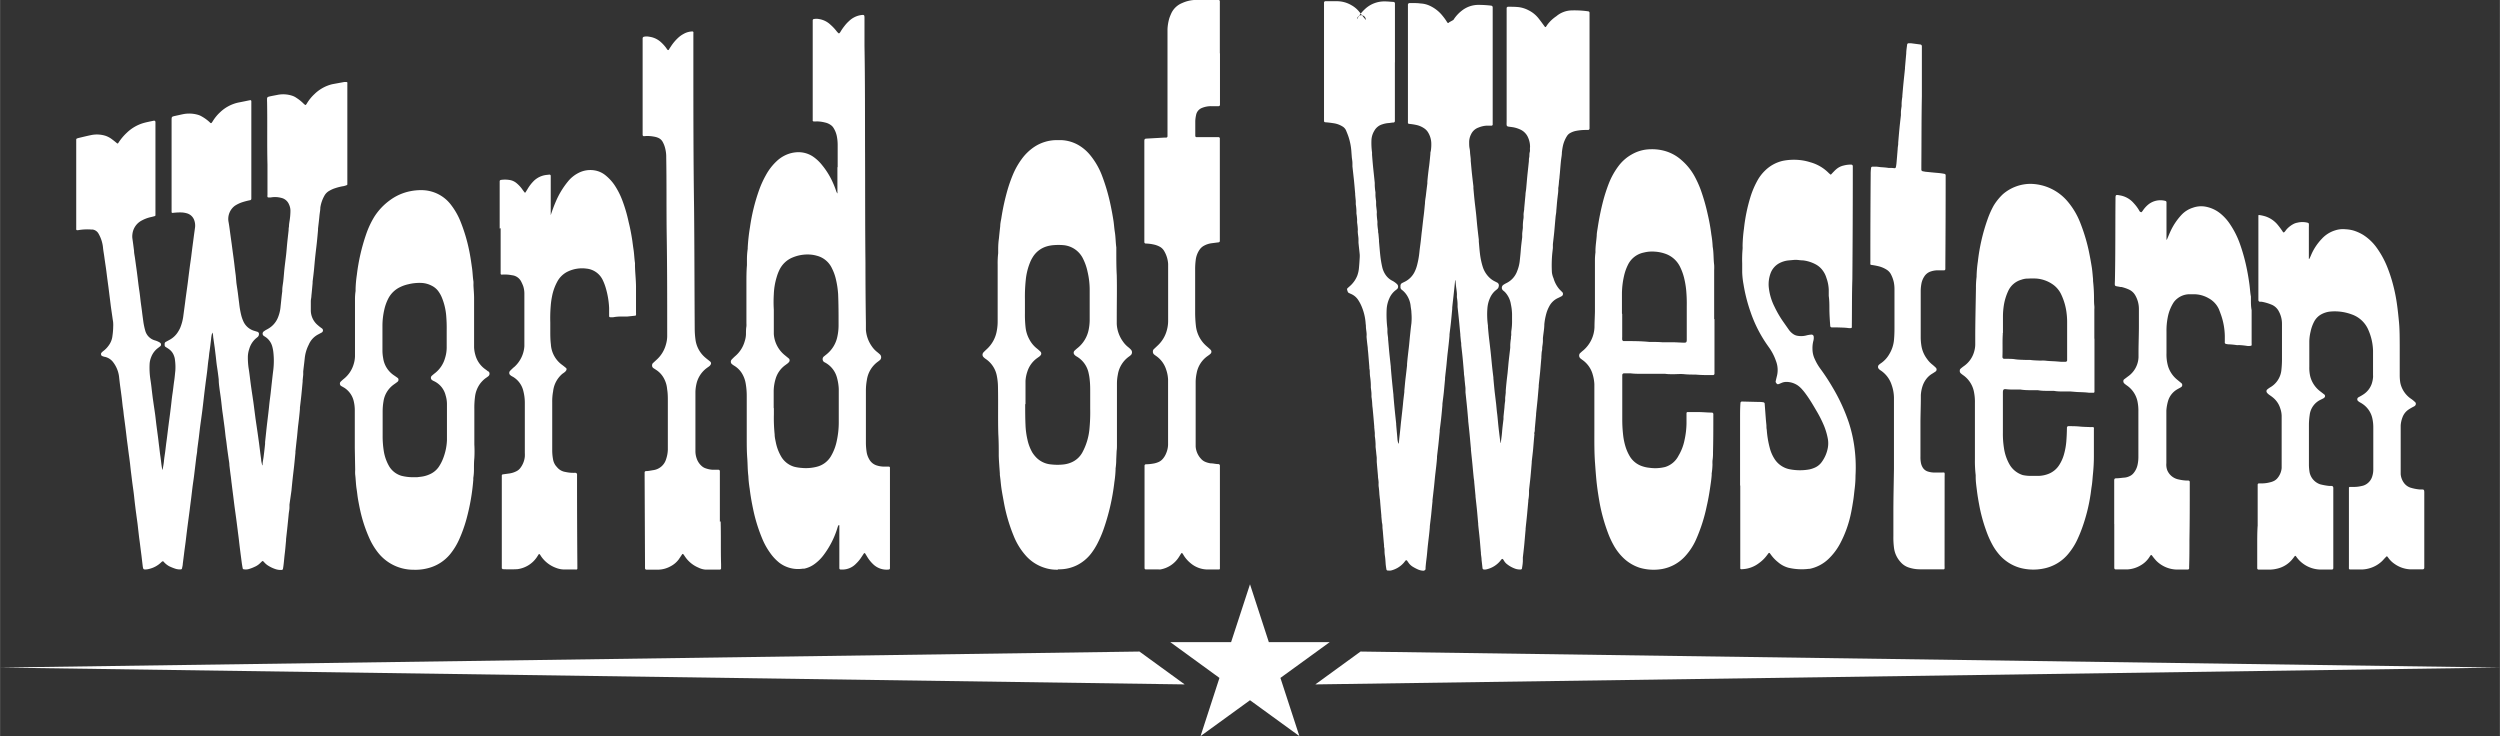
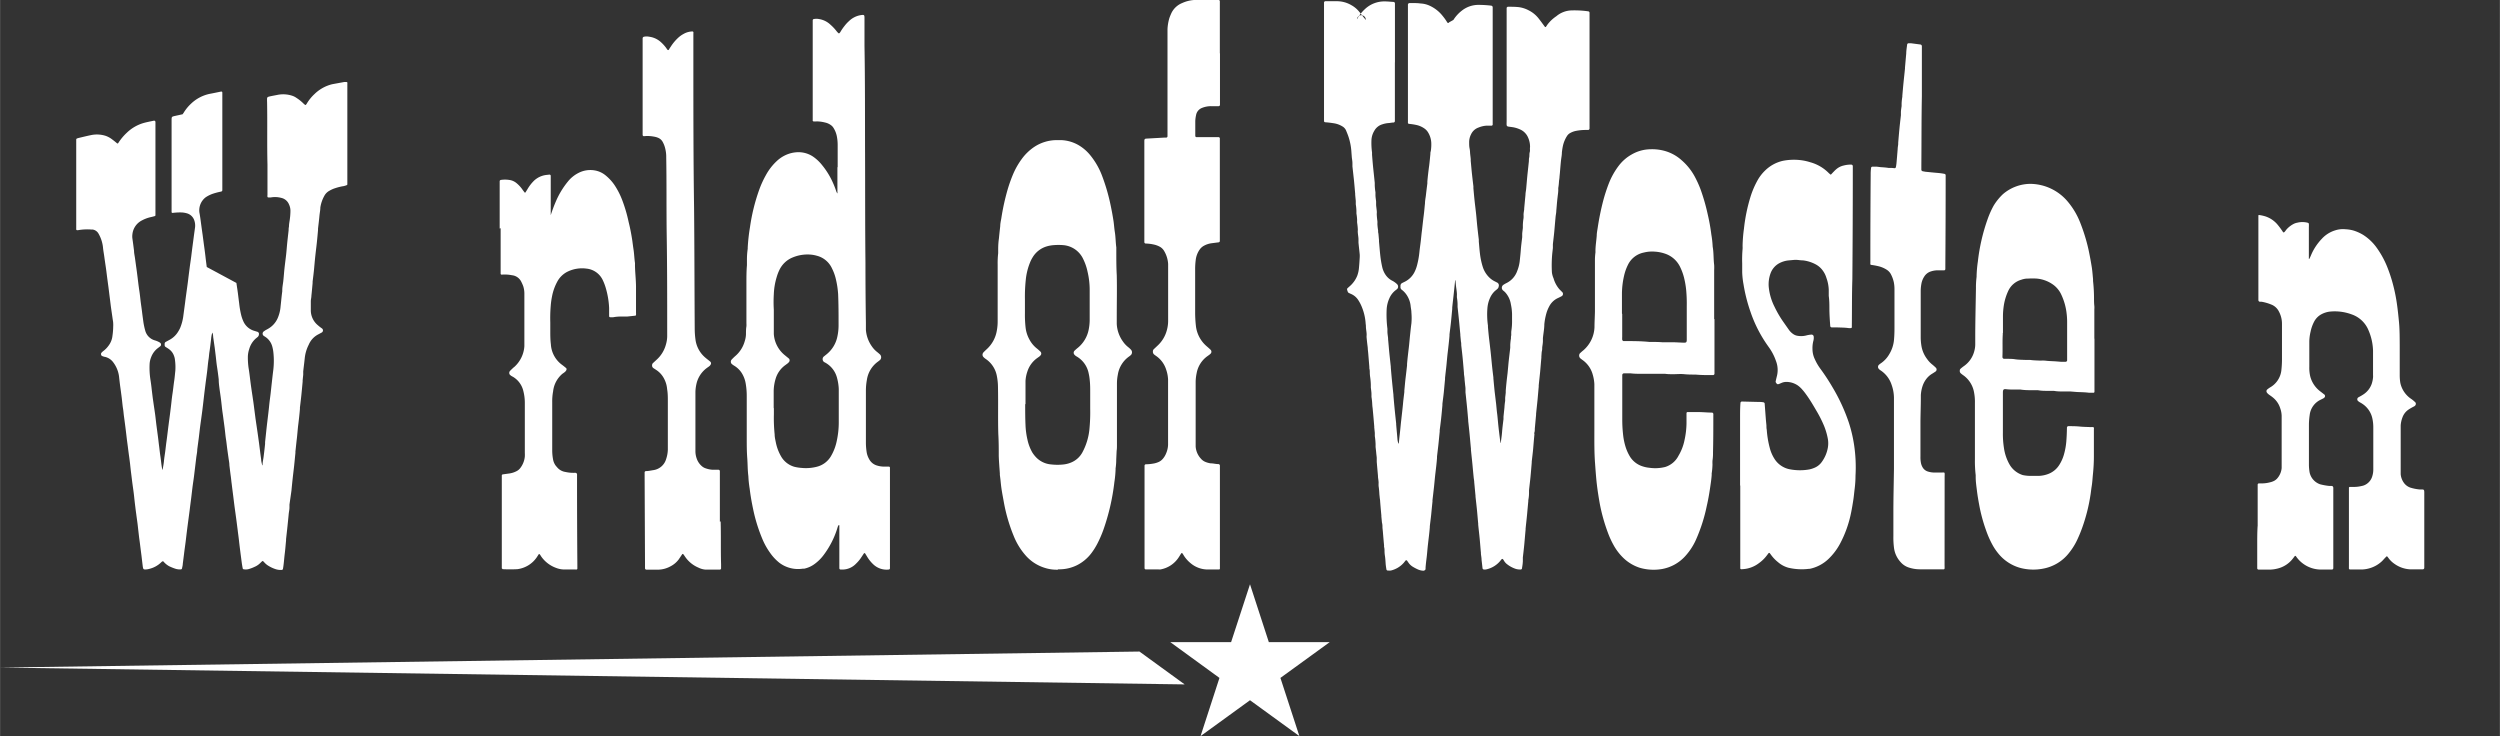
<svg xmlns="http://www.w3.org/2000/svg" id="Ebene_1" data-name="Ebene 1" width="137.14mm" height="40.38mm" viewBox="0 0 388.74 114.47">
  <rect x="0" y="0" width="388.74" height="114.47" fill="#333333" stroke="none" />
  <defs>
    <style>.cls-1,.cls-2{fill:#fff;}.cls-1{fill-rule:evenodd;}</style>
  </defs>
  <title>wow-logo</title>
  <path class="cls-1" d="M216.9,9.7v8.48c0,.22,0,.44,0,.66a.23.23,0,0,1-.18.21c-.28,0-.57.08-.86.09a4,4,0,0,0-.93.2,2.1,2.1,0,0,0-1.23,1,3.07,3.07,0,0,0-.44,1.38,10.8,10.8,0,0,0,.09,2c0,.12,0,.24,0,.36.06.75.12,1.51.2,2.26s.15,1.4.22,2.1c0,.12,0,.24,0,.37a7.91,7.91,0,0,0,.11,1.08c0,.15,0,.3,0,.44,0,.34.07.68.1,1,0,.17,0,.34,0,.51s.07.63.1.94,0,.34,0,.51a10,10,0,0,0,.1,1.09,3.13,3.13,0,0,1,0,.44,8.43,8.43,0,0,0,.11,1c0,.17,0,.34.05.51l.09,1,0,.21c.06.66.11,1.31.18,2a16,16,0,0,0,.31,1.94,3.57,3.57,0,0,0,.5,1.21,2.82,2.82,0,0,0,1.14,1,3.26,3.26,0,0,1,.7.52.54.54,0,0,1,0,.73l-.23.18a3.08,3.08,0,0,0-.52.5,3.22,3.22,0,0,0-.46.75,4.84,4.84,0,0,0-.43,1.76,17.56,17.56,0,0,0,.12,3c0,.14,0,.29,0,.43,0,.34.07.68.1,1a.77.77,0,0,1,0,.15c.07.7.12,1.4.19,2.11s.16,1.5.24,2.25a.78.78,0,0,0,0,.14c.06.7.12,1.41.19,2.11s.14,1.4.22,2.11a.78.78,0,0,0,0,.14c.06.7.12,1.41.19,2.11s.15,1.45.23,2.18c0,0,0,.09,0,.14.06.73.13,1.45.19,2.18a2.86,2.86,0,0,0,.13.72.87.87,0,0,0,.09.11l0-.07c.06-.63.13-1.25.2-1.88s.11-1.17.18-1.74c.09-.83.19-1.65.27-2.47.05-.63.14-1.26.21-1.89l0-.22c.07-.67.12-1.35.2-2s.15-1.26.22-1.89a1.49,1.49,0,0,0,0-.21c.07-.88.18-1.75.28-2.61.08-.68.13-1.36.2-2s.12-1.16.2-1.74a9.43,9.43,0,0,0,0-1.68c0-.31-.07-.63-.11-.94a3.78,3.78,0,0,0-.77-2,3.26,3.26,0,0,0-.62-.61.48.48,0,0,1-.2-.44v-.15a.48.48,0,0,1,.28-.47l.45-.22a3.35,3.35,0,0,0,1.43-1.43,5.33,5.33,0,0,0,.45-1.23,12.82,12.82,0,0,0,.33-1.87c.06-.63.16-1.25.23-1.88s.1-1,.17-1.52c.09-.78.17-1.55.27-2.32s.13-1.26.2-1.89c0-.41.09-.82.14-1.23.07-.63.15-1.26.23-1.89l0-.29c.07-.82.17-1.64.28-2.46.08-.61.13-1.21.19-1.82,0-.14,0-.29.06-.43a6.41,6.41,0,0,0,.08-1.31,3.4,3.4,0,0,0-.48-1.59,2,2,0,0,0-.59-.64,3.44,3.44,0,0,0-1.27-.55,8.86,8.86,0,0,0-1.15-.17.19.19,0,0,1-.14-.15.78.78,0,0,1,0-.14v-.44q0-8.62,0-17.25c0-.19,0-.39,0-.58a.25.25,0,0,1,.25-.22l.58,0c.37,0,.73,0,1.1.06a3.78,3.78,0,0,1,1.41.33,5.49,5.49,0,0,1,2.1,1.66,7.76,7.76,0,0,1,.67.95c.08.12.2.13.28,0L226,3.1a5.53,5.53,0,0,1,1.32-1.45,4.13,4.13,0,0,1,2.57-.89,16.15,16.15,0,0,1,2,.12.26.26,0,0,1,.22.26v.07c0,1.19,0,2.39,0,3.58,0,.22,0,.44,0,.66l0,13.22c0,.25,0,.49,0,.73,0,.05-.1.14-.15.14-.27,0-.53,0-.8,0a4,4,0,0,0-1.27.3,2,2,0,0,0-1.15,1.06,2.65,2.65,0,0,0-.29,1.2c0,.34,0,.68.07,1s.06.58.09.87.06.48.08.72,0,.2,0,.29c.07.68.12,1.36.19,2s.15,1.35.23,2l0,.29c.06.68.12,1.36.19,2s.16,1.35.23,2,.12,1.35.19,2,.15,1.35.23,2l0,.29c.06.63.1,1.27.18,1.89a11.29,11.29,0,0,0,.42,2,4,4,0,0,0,1,1.67,3.2,3.2,0,0,0,.82.6l.39.2a.49.49,0,0,1,.29.6.65.65,0,0,1-.24.44l-.34.28a3.22,3.22,0,0,0-.76,1.06,4.73,4.73,0,0,0-.42,1.61,12.19,12.19,0,0,0,.08,2.7,1.46,1.46,0,0,1,0,.22c.06.68.12,1.35.2,2s.15,1.26.22,1.89.13,1.3.2,2,.15,1.35.23,2a.59.59,0,0,0,0,.14c.06.66.12,1.31.19,2l.24,2c.05.51.09,1,.16,1.53s.12,1.26.19,1.89c.09.84.2,1.69.31,2.54,0,0,0,0,.06.08a.15.15,0,0,0,0-.07c.07-.55.16-1.1.2-1.66s.14-1.36.22-2l0-.37.15-1.45a8.83,8.83,0,0,1,.11-1c0-.14,0-.29,0-.43s.07-.58.09-.87c0-.1,0-.2,0-.29.07-.9.17-1.8.28-2.69.07-.68.12-1.36.19-2s.16-1.36.23-2c0-.15,0-.3,0-.44a8.83,8.83,0,0,1,.11-1c0-.16,0-.34.05-.51a5.67,5.67,0,0,1,0-.58,10.06,10.06,0,0,0,.12-1.82c0-.29,0-.58,0-.87a7.61,7.61,0,0,0-.18-1.52A3.54,3.54,0,0,0,234,45.4l-.22-.19a.55.55,0,0,1,0-.92,4,4,0,0,1,.45-.26,3.33,3.33,0,0,0,1.7-1.91,5.86,5.86,0,0,0,.38-1.48c.06-.58.13-1.16.17-1.75s.14-1.35.22-2c0-.17,0-.34,0-.51s.07-.63.1-.94c0-.15,0-.29,0-.44a8.05,8.05,0,0,1,.11-1.09,4.21,4.21,0,0,0,0-.51c0-.29.07-.58.1-.87,0,0,0-.09,0-.14.07-.7.13-1.41.2-2.11,0-.29.07-.58.1-.87.07-.7.12-1.41.19-2.11l.24-2.25c0-.19,0-.39.05-.58s0-.53.08-.8,0-.53.05-.8a3.5,3.5,0,0,0-.31-1.49,2.4,2.4,0,0,0-1.33-1.29,4.35,4.35,0,0,0-1.12-.32c-1-.14-.89,0-.88-1,0-5.61,0-11.21,0-16.81,0-.24,0-.49,0-.73,0-.07.13-.18.2-.18.56,0,1.13,0,1.68.06a4.51,4.51,0,0,1,1.59.52,4.53,4.53,0,0,1,1.55,1.3c.32.4.61.82.92,1.23a.11.11,0,0,0,.18,0l.2-.3A5.59,5.59,0,0,1,242,2.53a3.82,3.82,0,0,1,2.34-.91,15.35,15.35,0,0,1,2.62.14.23.23,0,0,1,.21.25c0,.08,0,.15,0,.22V2.6q0,8.37,0,16.73c0,.22,0,.44,0,.66a.23.23,0,0,1-.23.22h-.22a7.83,7.83,0,0,0-1.53.12,3.12,3.12,0,0,0-1,.34,1.39,1.39,0,0,0-.53.49,4.8,4.8,0,0,0-.62,1.48,9.71,9.71,0,0,0-.17,1.08c0,.36-.07.72-.12,1.09-.08.7-.13,1.4-.19,2.1l-.06.59c0,.24-.06.48-.08.72a8.83,8.83,0,0,1-.11,1,2.58,2.58,0,0,0,0,.29c0,.39-.07.77-.11,1.16-.09.7-.13,1.41-.2,2.11,0,.31-.08.63-.11.94-.07.75-.13,1.51-.2,2.26s-.15,1.35-.22,2c0,.19,0,.39,0,.58l-.09.8a19.88,19.88,0,0,0-.06,3,3.15,3.15,0,0,0,.25.91A4.49,4.49,0,0,0,242.5,45l.46.46a.41.41,0,0,1-.09.58c-.22.12-.43.23-.66.33a2.87,2.87,0,0,0-1.29,1.24,5.36,5.36,0,0,0-.45,1.08,9.86,9.86,0,0,0-.33,1.72c0,.73-.15,1.45-.22,2.17,0,.15,0,.3,0,.44,0,.34-.07.68-.11,1,0,.19,0,.39-.05.58s-.05.53-.08.8l0,.22c-.07.73-.12,1.45-.19,2.18s-.15,1.4-.22,2.11a1.52,1.52,0,0,0,0,.21c-.07.7-.12,1.41-.19,2.11s-.15,1.4-.22,2.1a.77.77,0,0,0,0,.15c-.07.73-.13,1.46-.2,2.18,0,.2,0,.39-.06.58s0,.2,0,.29c-.07.73-.13,1.46-.19,2.18s-.16,1.41-.23,2.11c0,0,0,.09,0,.14-.06.73-.12,1.46-.19,2.19s-.16,1.4-.23,2.1c0,.17,0,.34,0,.51a5.89,5.89,0,0,1-.11,1,.61.61,0,0,0,0,.14c-.07.73-.13,1.45-.2,2.18s-.15,1.41-.22,2.1a.77.77,0,0,0,0,.15c-.07.75-.13,1.51-.2,2.26s-.15,1.4-.23,2.1c0,.19,0,.39,0,.58a7.09,7.09,0,0,1-.12,1c0,.26-.11.31-.39.29a2.26,2.26,0,0,1-.58-.09,4.4,4.4,0,0,1-1.35-.72,1.87,1.87,0,0,1-.48-.53c-.24-.42-.3-.39-.59,0a3.89,3.89,0,0,1-2,1.28,1.37,1.37,0,0,1-.57.06.23.23,0,0,1-.19-.19l-.15-1.31c0-.31-.07-.63-.1-.94,0,0,0-.1,0-.15-.07-.72-.12-1.45-.19-2.18s-.16-1.45-.23-2.18a.59.59,0,0,1,0-.14c-.07-.71-.12-1.41-.19-2.11s-.15-1.4-.23-2.11c0,0,0-.09,0-.14-.07-.7-.13-1.4-.2-2.11,0-.26-.07-.53-.09-.79-.07-.68-.13-1.36-.19-2s-.16-1.5-.23-2.25a.77.77,0,0,1,0-.15c-.07-.72-.13-1.45-.2-2.18s-.15-1.45-.23-2.18a.78.78,0,0,0,0-.14c-.06-.7-.12-1.41-.19-2.11s-.15-1.45-.23-2.18c0-.19,0-.39,0-.58s-.06-.53-.08-.8l-.06-.58c0-.31-.07-.63-.1-.94a.77.77,0,0,0,0-.15c-.06-.72-.12-1.45-.19-2.18s-.15-1.4-.23-2.1c0-.2,0-.39-.05-.59l-.09-.94a.78.78,0,0,1,0-.14c-.07-.71-.13-1.41-.2-2.11s-.15-1.45-.23-2.18c0-.15,0-.29,0-.44a6.78,6.78,0,0,0-.1-1,3.42,3.42,0,0,1,0-.44c0-.36-.06-.73-.11-1.09s-.08-.77-.12-1.16l0,0-.07,0,0,.06a.7.7,0,0,0,0,.14l-.21,2c-.07.66-.15,1.31-.22,2a1.66,1.66,0,0,0,0,.22c-.06.65-.12,1.31-.19,2s-.16,1.31-.24,2a1.8,1.8,0,0,1,0,.22c-.07.84-.17,1.69-.27,2.54-.08.65-.13,1.3-.2,2s-.15,1.3-.22,2l0,.21c-.07.66-.12,1.31-.19,2s-.15,1.21-.22,1.82l0,.21c-.06.68-.12,1.36-.19,2s-.15,1.26-.23,1.88c0,.08,0,.15,0,.22-.07.68-.13,1.36-.2,2s-.15,1.26-.22,1.89l0,.22c-.06.85-.17,1.69-.27,2.54-.07.63-.12,1.25-.19,1.89s-.16,1.4-.24,2.1a1.5,1.5,0,0,0,0,.22c-.07.65-.13,1.3-.2,2s-.15,1.25-.22,1.88c0,0,0,.1,0,.15-.07.9-.19,1.79-.29,2.68-.08.68-.12,1.36-.2,2s-.13,1.06-.17,1.59c0,.08,0,.15,0,.22s-.14.26-.37.25a2.41,2.41,0,0,1-.91-.24,6.94,6.94,0,0,1-.71-.38,2.22,2.22,0,0,1-.68-.65l-.21-.3a.15.15,0,0,0-.24,0l-.27.34a3.86,3.86,0,0,1-2,1.2,2.12,2.12,0,0,1-.44,0,.22.22,0,0,1-.26-.19c-.05-.31-.1-.62-.12-.94s-.05-.82-.12-1.23a5.67,5.67,0,0,1-.05-.58c0-.25,0-.49-.07-.73a1.46,1.46,0,0,1,0-.22c-.07-.73-.13-1.45-.19-2.18l-.06-.58c0-.27,0-.53-.08-.8l-.09-.94a.77.77,0,0,1,0-.15c-.07-.73-.13-1.45-.19-2.18,0-.22-.05-.43-.07-.66s-.05-.43-.06-.65-.05-.73-.11-1.09a4.38,4.38,0,0,1,0-.51c0-.31-.07-.63-.1-.94a.77.77,0,0,0,0-.15c-.06-.72-.13-1.45-.19-2.18,0-.19,0-.39,0-.58s-.06-.53-.08-.8-.07-.63-.1-.94c0-.15,0-.29,0-.44a10.61,10.61,0,0,0-.12-1.24c0-.16,0-.33,0-.5l-.09-.87a.77.77,0,0,0,0-.15c-.06-.73-.12-1.46-.19-2.18l-.06-.65a5.9,5.9,0,0,1-.06-.59,9.12,9.12,0,0,0-.12-1.16c0-.16,0-.34,0-.51s-.06-.63-.1-.94c0-.15,0-.29,0-.44a10.22,10.22,0,0,0-.11-1.23,5.63,5.63,0,0,1-.05-.59c0-.24,0-.48-.07-.72,0-.08,0-.15,0-.22l-.18-2.18-.06-.58c0-.27-.05-.54-.08-.8s-.07-.63-.1-.95,0-.34,0-.51c0-.33-.07-.67-.1-1s0-.44-.05-.66a8.18,8.18,0,0,0-.75-3,6,6,0,0,0-.39-.7,2.51,2.51,0,0,0-1.19-1l-.26-.12a.35.35,0,0,1-.2-.21,2.29,2.29,0,0,1-.09-.28.26.26,0,0,1,.06-.27l.44-.39a4.27,4.27,0,0,0,1.07-1.55,4.64,4.64,0,0,0,.27-1.28c.05-.51.08-1,.11-1.53a4.34,4.34,0,0,0,0-.51c-.06-.61-.13-1.21-.19-1.81,0-.17,0-.34,0-.51,0-.32-.07-.63-.1-1s0-.34,0-.51a10.06,10.06,0,0,0-.11-1.09,3.13,3.13,0,0,1,0-.43,8.83,8.83,0,0,0-.11-1c0-.14,0-.29,0-.43a8.39,8.39,0,0,0-.1-1c0-.17,0-.34,0-.51l-.09-.94a.77.77,0,0,1,0-.15c-.06-.7-.12-1.41-.19-2.11l-.24-2.18c0-.16,0-.34,0-.5,0-.32-.07-.63-.1-.95l-.06-.8a9.36,9.36,0,0,0-.43-2.29c-.11-.35-.25-.68-.38-1a1.37,1.37,0,0,0-.62-.7,3.57,3.57,0,0,0-1.3-.47c-.45-.07-.91-.13-1.37-.16a.25.25,0,0,1-.16-.14.68.68,0,0,0,0-.14v-.44q0-8.7,0-17.39c0-.17,0-.34,0-.51a.24.24,0,0,1,.18-.2h1.83a4.43,4.43,0,0,1,2.22.6,4.19,4.19,0,0,1,1.28,1.08c.28.34.54.7.8,1l.18.24A.14.14,0,0,0,211,3a1.18,1.18,0,0,0,.11-.19,6.23,6.23,0,0,1,1.15-1.41A4.38,4.38,0,0,1,215.34.22c.46,0,.92.06,1.38.08a.25.25,0,0,1,.19.2c0,.24,0,.48,0,.73V9.7Z" />
-   <path class="cls-1" d="M40.76,72.39a.52.52,0,0,0,.06-.13c0-.41.11-.82.16-1.23.08-.65.16-1.3.23-2,0-.1,0-.2,0-.29.12-1.07.22-2.13.35-3.19.1-.85.21-1.7.29-2.54.06-.61.15-1.21.22-1.81s.13-1.21.2-1.82.14-1.26.22-1.88a12.22,12.22,0,0,0,0-2.77,5.24,5.24,0,0,0-.15-.79,2.59,2.59,0,0,0-1.12-1.57L41,52.23a.43.43,0,0,1,0-.69l.24-.17.38-.21a3.52,3.52,0,0,0,1.58-1.76,5.65,5.65,0,0,0,.42-1.77c.09-.77.15-1.55.26-2.32,0-.05,0-.1,0-.14,0-.47.09-.92.15-1.38.08-.68.12-1.36.19-2s.16-1.35.24-2,.12-1.31.19-2,.15-1.35.22-2c0-.17,0-.34.05-.51,0-.34.06-.68.11-1a10.56,10.56,0,0,0,.12-1.38,2.34,2.34,0,0,0-.23-1.13,1.68,1.68,0,0,0-1.21-1,3.7,3.7,0,0,0-1.59-.07,2.13,2.13,0,0,1-.44,0,.15.15,0,0,1-.1-.09.9.9,0,0,1,0-.28c0-.49,0-1,0-1.46,0-1.1,0-2.2,0-3.29-.08-3.24,0-6.48-.06-9.72a5.61,5.61,0,0,1,0-.58.29.29,0,0,1,.17-.22l.21-.06c.4-.09.81-.16,1.21-.24a4.48,4.48,0,0,1,2.38.15,2.45,2.45,0,0,1,.58.3,6.72,6.72,0,0,1,1.22,1l.18.11a.09.09,0,0,0,.07,0l.13-.17a6.72,6.72,0,0,1,1.23-1.53,6,6,0,0,1,2.08-1.32,5.64,5.64,0,0,1,.7-.21l1.8-.33a2,2,0,0,1,.43,0s.08.05.1.09A.32.32,0,0,1,54,13v.66L54,25.84c0,.83,0,1.66,0,2.48,0,.12,0,.24,0,.36a.15.15,0,0,1-.09.11,3,3,0,0,1-.48.15,8,8,0,0,0-1.28.31,4.31,4.31,0,0,0-.93.41,1.94,1.94,0,0,0-.81.82,5.35,5.35,0,0,0-.61,1.79c0,.43-.1.87-.14,1.3-.06.68-.15,1.36-.22,2l0,.22c-.06.68-.12,1.36-.19,2s-.16,1.35-.23,2-.13,1.35-.19,2-.15,1.35-.23,2l0,.22c-.06.68-.12,1.36-.19,2,0,.27-.08.53-.09.8,0,.46,0,.93,0,1.39a3,3,0,0,0,1.09,2.37,6.12,6.12,0,0,0,.64.5.38.38,0,0,1-.05.65l-.58.31A3.18,3.18,0,0,0,48,53.6a6,6,0,0,0-.63,2.16c-.07.67-.16,1.35-.23,2,0,.17,0,.34,0,.51l-.09.87,0,.21c-.06.66-.12,1.31-.19,2s-.15,1.35-.23,2a1.49,1.49,0,0,0,0,.21c-.07.88-.17,1.75-.28,2.62-.08.67-.12,1.35-.2,2s-.14,1.31-.22,2a1.5,1.5,0,0,0,0,.22c-.07.68-.13,1.36-.2,2s-.16,1.35-.23,2-.13,1.26-.19,1.89L45,78.47c0,.15,0,.29,0,.44,0,.31-.07.63-.11.94-.06.66-.13,1.31-.2,2s-.15,1.36-.22,2l0,.22c-.07.65-.11,1.31-.2,2-.1.8-.14,1.6-.28,2.39a.21.21,0,0,1-.2.17,2.56,2.56,0,0,1-.87-.1A5.08,5.08,0,0,1,41.75,88a2.61,2.61,0,0,1-.46-.34c-.13-.12-.24-.25-.36-.37a.14.14,0,0,0-.2,0l-.31.3a2.67,2.67,0,0,1-.85.56,5.5,5.5,0,0,1-1,.37,1.76,1.76,0,0,1-.72,0,.17.17,0,0,1-.11-.09c-.06-.29-.11-.58-.15-.86-.09-.68-.18-1.36-.26-2s-.13-1.06-.19-1.6-.13-1-.19-1.52c-.09-.68-.17-1.35-.26-2l-.24-1.74-.18-1.45c-.08-.65-.17-1.3-.25-2-.06-.41-.09-.82-.15-1.23s-.14-1.11-.21-1.67c0-.39-.09-.77-.14-1.16-.08-.55-.16-1.11-.23-1.66s-.09-.82-.16-1.23-.13-1.11-.2-1.67-.15-1.11-.22-1.66-.12-.82-.17-1.23-.12-1.11-.19-1.67-.16-1.11-.23-1.66S34,59.5,34,59c-.08-.68-.17-1.35-.27-2s-.13-1.12-.2-1.67l-.15-1.23-.24-1.67a3.57,3.57,0,0,0-.1-.71,1.31,1.31,0,0,0-.16.51,3,3,0,0,0-.06.43c-.08.7-.16,1.4-.27,2.1-.06.38-.07.77-.14,1.16-.09.58-.13,1.16-.2,1.74s-.15,1.16-.23,1.74l-.18,1.44c-.12,1-.22,1.94-.34,2.9s-.26,1.88-.38,2.82l-.18,1.53-.24,1.8c0,.44-.11.87-.16,1.31-.12,1-.23,1.93-.35,2.9-.07.55-.16,1.1-.23,1.66s-.13,1.11-.2,1.67-.15,1.15-.22,1.73-.13,1-.19,1.45c-.09.68-.18,1.35-.26,2s-.13,1.11-.2,1.66-.16,1.16-.23,1.74-.14,1.11-.21,1.67c0,.24-.08.48-.12.72a.22.22,0,0,1-.22.15,2.53,2.53,0,0,1-.72-.08,7.84,7.84,0,0,1-1.08-.43,3.2,3.2,0,0,1-.89-.75s-.09,0-.14,0l-.11.08a4,4,0,0,1-1.95,1.1,2.16,2.16,0,0,1-.72.08.23.23,0,0,1-.21-.17,2.3,2.3,0,0,1-.06-.28c-.07-.55-.13-1.11-.2-1.67s-.15-1.15-.22-1.73-.12-.87-.17-1.3-.13-1.12-.19-1.67-.16-1.16-.23-1.74c-.06-.41-.11-.82-.16-1.23-.07-.56-.13-1.11-.19-1.67s-.15-1.16-.23-1.74-.13-1.06-.2-1.59-.13-1.11-.19-1.67l-.12-.94c-.08-.55-.15-1.11-.22-1.66s-.12-.87-.17-1.3-.13-1.12-.2-1.67-.15-1.16-.23-1.74c-.06-.41-.08-.82-.15-1.23s-.13-1.11-.2-1.67-.15-1.15-.23-1.73-.13-1.06-.19-1.59a4.64,4.64,0,0,0-.9-2.21,2.2,2.2,0,0,0-1.32-.86c-.12,0-.23-.07-.35-.1a.31.31,0,0,1-.23-.33.27.27,0,0,1,.06-.2,2.49,2.49,0,0,1,.38-.34,3.72,3.72,0,0,0,.7-.73,3.07,3.07,0,0,0,.64-1.61,10.69,10.69,0,0,0,.11-1.38,4.36,4.36,0,0,0,0-.51c0-.27-.07-.53-.1-.8l-.24-1.66c-.07-.53-.13-1.06-.2-1.59s-.12-1-.19-1.52-.17-1.26-.25-1.88c-.05-.41-.1-.82-.16-1.23s-.16-1.06-.23-1.59S16.05,39,16,38.45a5.41,5.41,0,0,0-.7-2.13,1.27,1.27,0,0,0-.93-.63l-.22,0a8.22,8.22,0,0,0-2,.1.5.5,0,0,1-.21,0,.19.19,0,0,1-.1-.1.32.32,0,0,1,0-.14V22.39c0-.24,0-.49,0-.73,0,0,.05-.09.08-.11a2.35,2.35,0,0,1,.35-.11c.64-.15,1.28-.31,1.92-.44a4.48,4.48,0,0,1,2.24.13,3.6,3.6,0,0,1,1,.55c.26.19.5.39.74.59a.13.13,0,0,0,.19,0,8.13,8.13,0,0,1,1.35-1.63,6.28,6.28,0,0,1,2.63-1.52c.51-.14,1-.23,1.56-.35a.21.21,0,0,1,.26.19c0,.19,0,.39,0,.58q0,6.65,0,13.3c0,.22,0,.44,0,.65a.17.17,0,0,1-.09.11c-.23.07-.47.13-.71.18a5.45,5.45,0,0,0-1.29.49,2.72,2.72,0,0,0-1.49,2.13,2.48,2.48,0,0,0,0,.72c.09.63.17,1.26.25,1.88,0,.37.09.73.14,1.09.08.55.15,1.11.23,1.66s.13,1,.19,1.45c.08.68.16,1.35.26,2,.08.51.13,1,.19,1.53s.16,1.15.23,1.73.13,1,.2,1.52a10.81,10.81,0,0,0,.32,1.5,2.15,2.15,0,0,0,.73,1.07,2.12,2.12,0,0,0,.78.39,3.17,3.17,0,0,1,.73.32l.11.09a.36.36,0,0,1,0,.47l-.35.27a3.16,3.16,0,0,0-1.09,1.43,3.32,3.32,0,0,0-.25,1.13,12.19,12.19,0,0,0,.11,2.26c.07.43.13.86.18,1.3s.13,1.11.2,1.67L23.9,63c.08.54.16,1.06.23,1.59s.12,1.07.19,1.6L24.56,68c.06.44.1.87.16,1.31s.12,1.06.2,1.59c.11.69.15,1.4.3,2.09,0,0,0,0,0,.06s.07-.06.07-.1c.07-.4.15-.81.19-1.22.05-.56.15-1.11.22-1.67s.1-.87.16-1.3c.13-.91.23-1.84.35-2.75.07-.56.15-1.11.22-1.67s.14-1.11.2-1.66.11-1,.18-1.45c.11-.7.17-1.4.28-2.1.07-.48.11-1,.16-1.45a8.52,8.52,0,0,0-.06-1.75,2.33,2.33,0,0,0-.16-.63,2.11,2.11,0,0,0-.76-1c-.17-.13-.36-.24-.55-.36a.34.34,0,0,1-.13-.25v-.22a.33.33,0,0,1,.17-.3l.51-.28a3.47,3.47,0,0,0,1.39-1.27A5,5,0,0,0,28,51a7.42,7.42,0,0,0,.47-1.69l.3-2.24c.11-.89.24-1.78.36-2.67.08-.56.14-1.11.21-1.67l.15-1.16c.07-.55.16-1.11.23-1.66s.13-1.06.2-1.59.15-1.11.22-1.67l.18-1.3a2.47,2.47,0,0,0-.12-1.08A1.69,1.69,0,0,0,29,33.16a3.49,3.49,0,0,0-.72-.12,8.93,8.93,0,0,0-1.46.07.15.15,0,0,1-.15-.12c0-.12,0-.24,0-.36l0-13.88c0-.61,0-.6.57-.73l1.14-.25a4.92,4.92,0,0,1,2.38.08,2.48,2.48,0,0,1,.6.26,6.29,6.29,0,0,1,1.34,1,.14.14,0,0,0,.19,0l.17-.24a6.51,6.51,0,0,1,1.15-1.41,5.93,5.93,0,0,1,2.87-1.52c.6-.11,1.19-.24,1.79-.36a.16.16,0,0,1,.2.15c0,.08,0,.15,0,.22v.66l0,13.59c0,.24,0,.49,0,.73a.23.23,0,0,1-.18.2,10.75,10.75,0,0,0-1.27.33,5,5,0,0,0-1.11.54,2.55,2.55,0,0,0-1,2.42c.1.52.17,1.06.24,1.59s.17,1.25.26,1.88l.18,1.37c.09.65.18,1.3.26,2s.13,1.07.2,1.6L36.75,44c.07.52.16,1.05.23,1.59s.13,1.06.2,1.59a14,14,0,0,0,.29,1.72,5.54,5.54,0,0,0,.33,1,2.67,2.67,0,0,0,1.67,1.53l.56.17a.35.35,0,0,1,.22.41.55.55,0,0,1-.18.38l-.34.28a3.46,3.46,0,0,0-1,1.65,4,4,0,0,0-.2,1.14,11.84,11.84,0,0,0,.1,1.68c.15.88.24,1.78.36,2.67s.25,1.69.37,2.53c.08.53.14,1.06.21,1.59s.1.77.15,1.16c.12.84.25,1.68.37,2.53l.18,1.3c.11.84.21,1.69.33,2.53,0,.31.11.63.16.93a.43.43,0,0,0,0,.07" />
+   <path class="cls-1" d="M40.76,72.39a.52.52,0,0,0,.06-.13c0-.41.11-.82.16-1.23.08-.65.16-1.3.23-2,0-.1,0-.2,0-.29.12-1.07.22-2.13.35-3.19.1-.85.21-1.7.29-2.54.06-.61.15-1.21.22-1.81s.13-1.21.2-1.82.14-1.26.22-1.88a12.22,12.22,0,0,0,0-2.77,5.24,5.24,0,0,0-.15-.79,2.59,2.59,0,0,0-1.12-1.57L41,52.23a.43.43,0,0,1,0-.69l.24-.17.38-.21a3.52,3.52,0,0,0,1.58-1.76,5.65,5.65,0,0,0,.42-1.77c.09-.77.15-1.55.26-2.32,0-.05,0-.1,0-.14,0-.47.09-.92.15-1.38.08-.68.12-1.36.19-2s.16-1.35.24-2,.12-1.31.19-2,.15-1.35.22-2c0-.17,0-.34.05-.51,0-.34.06-.68.11-1a10.56,10.56,0,0,0,.12-1.38,2.34,2.34,0,0,0-.23-1.13,1.68,1.68,0,0,0-1.21-1,3.7,3.7,0,0,0-1.59-.07,2.13,2.13,0,0,1-.44,0,.15.15,0,0,1-.1-.09.9.9,0,0,1,0-.28c0-.49,0-1,0-1.46,0-1.1,0-2.2,0-3.29-.08-3.24,0-6.48-.06-9.72a5.61,5.61,0,0,1,0-.58.29.29,0,0,1,.17-.22l.21-.06c.4-.09.81-.16,1.21-.24a4.48,4.48,0,0,1,2.38.15,2.45,2.45,0,0,1,.58.3,6.72,6.72,0,0,1,1.22,1l.18.11a.09.09,0,0,0,.07,0l.13-.17a6.72,6.72,0,0,1,1.23-1.53,6,6,0,0,1,2.08-1.32,5.64,5.64,0,0,1,.7-.21l1.8-.33a2,2,0,0,1,.43,0s.08.05.1.09A.32.32,0,0,1,54,13v.66L54,25.84c0,.83,0,1.66,0,2.48,0,.12,0,.24,0,.36a.15.15,0,0,1-.09.11,3,3,0,0,1-.48.15,8,8,0,0,0-1.28.31,4.31,4.31,0,0,0-.93.41,1.94,1.94,0,0,0-.81.82,5.35,5.35,0,0,0-.61,1.79c0,.43-.1.87-.14,1.3-.06.68-.15,1.36-.22,2l0,.22c-.06.68-.12,1.36-.19,2s-.16,1.35-.23,2-.13,1.35-.19,2-.15,1.35-.23,2l0,.22c-.06.68-.12,1.36-.19,2,0,.27-.08.53-.09.8,0,.46,0,.93,0,1.39a3,3,0,0,0,1.09,2.37,6.12,6.12,0,0,0,.64.5.38.38,0,0,1-.05.65l-.58.31A3.18,3.18,0,0,0,48,53.6a6,6,0,0,0-.63,2.16c-.07.67-.16,1.35-.23,2,0,.17,0,.34,0,.51l-.09.87,0,.21c-.06.66-.12,1.31-.19,2s-.15,1.35-.23,2a1.49,1.49,0,0,0,0,.21c-.07.88-.17,1.75-.28,2.62-.08.67-.12,1.35-.2,2s-.14,1.31-.22,2a1.5,1.5,0,0,0,0,.22c-.07.68-.13,1.36-.2,2s-.16,1.35-.23,2-.13,1.26-.19,1.89L45,78.47c0,.15,0,.29,0,.44,0,.31-.07.63-.11.94-.06.66-.13,1.31-.2,2s-.15,1.36-.22,2l0,.22c-.07.65-.11,1.31-.2,2-.1.8-.14,1.6-.28,2.39a.21.21,0,0,1-.2.17,2.56,2.56,0,0,1-.87-.1A5.08,5.08,0,0,1,41.75,88a2.61,2.61,0,0,1-.46-.34c-.13-.12-.24-.25-.36-.37a.14.14,0,0,0-.2,0l-.31.3a2.67,2.67,0,0,1-.85.56,5.5,5.5,0,0,1-1,.37,1.76,1.76,0,0,1-.72,0,.17.17,0,0,1-.11-.09c-.06-.29-.11-.58-.15-.86-.09-.68-.18-1.36-.26-2s-.13-1.06-.19-1.6-.13-1-.19-1.52c-.09-.68-.17-1.35-.26-2l-.24-1.74-.18-1.45c-.08-.65-.17-1.3-.25-2-.06-.41-.09-.82-.15-1.23s-.14-1.11-.21-1.67c0-.39-.09-.77-.14-1.16-.08-.55-.16-1.11-.23-1.66s-.09-.82-.16-1.23-.13-1.11-.2-1.67-.15-1.11-.22-1.66-.12-.82-.17-1.23-.12-1.11-.19-1.67-.16-1.11-.23-1.66S34,59.5,34,59c-.08-.68-.17-1.35-.27-2s-.13-1.12-.2-1.67l-.15-1.23-.24-1.67a3.57,3.57,0,0,0-.1-.71,1.31,1.31,0,0,0-.16.51,3,3,0,0,0-.06.43c-.08.7-.16,1.4-.27,2.1-.06.38-.07.77-.14,1.16-.09.58-.13,1.16-.2,1.74s-.15,1.16-.23,1.74l-.18,1.44c-.12,1-.22,1.94-.34,2.9s-.26,1.88-.38,2.82l-.18,1.53-.24,1.8c0,.44-.11.87-.16,1.31-.12,1-.23,1.93-.35,2.9-.07.55-.16,1.1-.23,1.66s-.13,1.11-.2,1.67-.15,1.15-.22,1.73-.13,1-.19,1.45c-.09.68-.18,1.35-.26,2s-.13,1.11-.2,1.66-.16,1.16-.23,1.74-.14,1.11-.21,1.67c0,.24-.08.48-.12.72a.22.22,0,0,1-.22.15,2.53,2.53,0,0,1-.72-.08,7.84,7.84,0,0,1-1.08-.43,3.2,3.2,0,0,1-.89-.75s-.09,0-.14,0l-.11.08a4,4,0,0,1-1.95,1.1,2.16,2.16,0,0,1-.72.08.23.23,0,0,1-.21-.17,2.3,2.3,0,0,1-.06-.28c-.07-.55-.13-1.11-.2-1.67s-.15-1.15-.22-1.73-.12-.87-.17-1.3-.13-1.12-.19-1.67-.16-1.16-.23-1.74c-.06-.41-.11-.82-.16-1.23-.07-.56-.13-1.11-.19-1.67s-.15-1.16-.23-1.74-.13-1.06-.2-1.59-.13-1.11-.19-1.67l-.12-.94c-.08-.55-.15-1.11-.22-1.66s-.12-.87-.17-1.3-.13-1.12-.2-1.67-.15-1.16-.23-1.74c-.06-.41-.08-.82-.15-1.23s-.13-1.11-.2-1.67-.15-1.15-.23-1.73-.13-1.06-.19-1.59a4.64,4.64,0,0,0-.9-2.21,2.2,2.2,0,0,0-1.32-.86c-.12,0-.23-.07-.35-.1a.31.31,0,0,1-.23-.33.27.27,0,0,1,.06-.2,2.49,2.49,0,0,1,.38-.34,3.72,3.72,0,0,0,.7-.73,3.07,3.07,0,0,0,.64-1.61,10.69,10.69,0,0,0,.11-1.38,4.36,4.36,0,0,0,0-.51c0-.27-.07-.53-.1-.8l-.24-1.66c-.07-.53-.13-1.06-.2-1.59s-.12-1-.19-1.52-.17-1.26-.25-1.88c-.05-.41-.1-.82-.16-1.23s-.16-1.06-.23-1.59S16.05,39,16,38.45a5.41,5.41,0,0,0-.7-2.13,1.27,1.27,0,0,0-.93-.63l-.22,0a8.22,8.22,0,0,0-2,.1.5.5,0,0,1-.21,0,.19.19,0,0,1-.1-.1.32.32,0,0,1,0-.14V22.39c0-.24,0-.49,0-.73,0,0,.05-.09.08-.11a2.35,2.35,0,0,1,.35-.11c.64-.15,1.28-.31,1.92-.44a4.48,4.48,0,0,1,2.24.13,3.6,3.6,0,0,1,1,.55c.26.19.5.39.74.59a.13.13,0,0,0,.19,0,8.13,8.13,0,0,1,1.35-1.63,6.28,6.28,0,0,1,2.63-1.52c.51-.14,1-.23,1.56-.35a.21.21,0,0,1,.26.19c0,.19,0,.39,0,.58q0,6.65,0,13.3c0,.22,0,.44,0,.65a.17.17,0,0,1-.09.11c-.23.07-.47.13-.71.18a5.45,5.45,0,0,0-1.29.49,2.72,2.72,0,0,0-1.49,2.13,2.48,2.48,0,0,0,0,.72c.09.63.17,1.26.25,1.88,0,.37.09.73.14,1.09.08.55.15,1.11.23,1.66s.13,1,.19,1.45c.08.68.16,1.35.26,2,.08.51.13,1,.19,1.53s.16,1.15.23,1.73.13,1,.2,1.52a10.81,10.81,0,0,0,.32,1.5,2.15,2.15,0,0,0,.73,1.07,2.12,2.12,0,0,0,.78.39,3.17,3.17,0,0,1,.73.32l.11.09a.36.36,0,0,1,0,.47l-.35.27a3.16,3.16,0,0,0-1.09,1.43,3.32,3.32,0,0,0-.25,1.13,12.19,12.19,0,0,0,.11,2.26c.07.43.13.86.18,1.3s.13,1.11.2,1.67L23.9,63c.08.54.16,1.06.23,1.59s.12,1.07.19,1.6L24.56,68c.06.44.1.87.16,1.31s.12,1.06.2,1.59c.11.69.15,1.4.3,2.09,0,0,0,0,0,.06s.07-.06.07-.1c.07-.4.15-.81.19-1.22.05-.56.15-1.11.22-1.67s.1-.87.16-1.3c.13-.91.23-1.84.35-2.75.07-.56.15-1.11.22-1.67s.14-1.11.2-1.66.11-1,.18-1.45c.11-.7.17-1.4.28-2.1.07-.48.11-1,.16-1.45a8.52,8.52,0,0,0-.06-1.75,2.33,2.33,0,0,0-.16-.63,2.11,2.11,0,0,0-.76-1c-.17-.13-.36-.24-.55-.36a.34.34,0,0,1-.13-.25v-.22a.33.33,0,0,1,.17-.3l.51-.28a3.47,3.47,0,0,0,1.39-1.27A5,5,0,0,0,28,51a7.42,7.42,0,0,0,.47-1.69l.3-2.24c.11-.89.24-1.78.36-2.67.08-.56.14-1.11.21-1.67l.15-1.16c.07-.55.16-1.11.23-1.66s.13-1.06.2-1.59.15-1.11.22-1.67l.18-1.3a2.47,2.47,0,0,0-.12-1.08A1.69,1.69,0,0,0,29,33.16a3.49,3.49,0,0,0-.72-.12,8.93,8.93,0,0,0-1.46.07.15.15,0,0,1-.15-.12c0-.12,0-.24,0-.36l0-13.88c0-.61,0-.6.57-.73l1.14-.25l.17-.24a6.51,6.51,0,0,1,1.15-1.41,5.93,5.93,0,0,1,2.87-1.52c.6-.11,1.19-.24,1.79-.36a.16.16,0,0,1,.2.15c0,.08,0,.15,0,.22v.66l0,13.59c0,.24,0,.49,0,.73a.23.23,0,0,1-.18.2,10.75,10.75,0,0,0-1.27.33,5,5,0,0,0-1.11.54,2.55,2.55,0,0,0-1,2.42c.1.52.17,1.06.24,1.59s.17,1.25.26,1.88l.18,1.37c.09.65.18,1.3.26,2s.13,1.07.2,1.6L36.75,44c.07.52.16,1.05.23,1.59s.13,1.06.2,1.59a14,14,0,0,0,.29,1.72,5.54,5.54,0,0,0,.33,1,2.67,2.67,0,0,0,1.67,1.53l.56.17a.35.35,0,0,1,.22.41.55.55,0,0,1-.18.38l-.34.28a3.46,3.46,0,0,0-1,1.65,4,4,0,0,0-.2,1.14,11.84,11.84,0,0,0,.1,1.68c.15.88.24,1.78.36,2.67s.25,1.69.37,2.53c.08.53.14,1.06.21,1.59s.1.77.15,1.16c.12.84.25,1.68.37,2.53l.18,1.3c.11.84.21,1.69.33,2.53,0,.31.11.63.16.93a.43.43,0,0,0,0,.07" />
  <path class="cls-1" d="M130.25,26c0-1.17,0-2.34,0-3.51a7.07,7.07,0,0,0-.13-1.3,3.82,3.82,0,0,0-.59-1.41,1.54,1.54,0,0,0-.25-.26,2.41,2.41,0,0,0-1-.47,5.21,5.21,0,0,0-1.3-.17,2.91,2.91,0,0,1-.51,0,.19.19,0,0,1-.1-.1.32.32,0,0,1,0-.14c0-.19,0-.39,0-.58q0-7.13,0-14.25c0-.22,0-.44,0-.65a.2.2,0,0,1,.18-.2,2.1,2.1,0,0,1,.79,0,3.34,3.34,0,0,1,1.8.89,7.05,7.05,0,0,1,.94,1,3,3,0,0,0,.3.32.15.15,0,0,0,.13,0,1,1,0,0,0,.18-.23,7.59,7.59,0,0,1,.62-.9,5.43,5.43,0,0,1,.69-.75,3.42,3.42,0,0,1,1.86-.94c.49-.07.56-.05.56.44,0,1.44,0,2.88,0,4.31.1,5.63.07,11.25.09,16.88s0,11.2.06,16.8q0,4.71.07,9.42c0,.36,0,.73,0,1.09a5.11,5.11,0,0,0,.93,2.58,4,4,0,0,0,.79.85c.18.14.34.28.5.43a.62.62,0,0,1,0,.81c-.11.09-.22.19-.34.27a4.26,4.26,0,0,0-1.73,2.86,9.34,9.34,0,0,0-.15,1.67c0,2.73,0,5.45,0,8.18a10,10,0,0,0,.13,1.45,3.18,3.18,0,0,0,.37,1,2,2,0,0,0,1.22,1,3.81,3.81,0,0,0,1,.17l.88,0a.2.2,0,0,1,.14.14c0,.22,0,.44,0,.66l0,10.3c0,1.39,0,2.77,0,4.16,0,.19,0,.39,0,.59a.27.27,0,0,1-.13.15,3,3,0,0,1-2.43-.77,5.53,5.53,0,0,1-1-1.24l-.3-.49a.12.12,0,0,0-.19,0l-.52.78a5.72,5.72,0,0,1-.72.83,2.93,2.93,0,0,1-2.09.9h-.29a.21.21,0,0,1-.2-.18c0-.21,0-.43,0-.65,0-1.75,0-3.51,0-5.26,0-.24,0-.49,0-.73,0-.07,0-.1-.08-.08s-.05,0-.05,0a2.06,2.06,0,0,0-.12.26,13.56,13.56,0,0,1-2.17,4.35,6.6,6.6,0,0,1-1.45,1.44,4.18,4.18,0,0,1-1.58.71l-.22,0a4.82,4.82,0,0,1-3.65-.91,7.24,7.24,0,0,1-1.44-1.54,10.74,10.74,0,0,1-1.14-2,25,25,0,0,1-1.52-4.87c-.21-1-.39-2-.52-3.09a17.24,17.24,0,0,1-.21-2c-.12-.92-.1-1.85-.17-2.77s-.08-1.9-.08-2.85q0-3.39,0-6.79a11,11,0,0,0-.15-1.89,4.43,4.43,0,0,0-.66-1.76,3.62,3.62,0,0,0-1-1c-.12-.08-.25-.15-.37-.24l-.17-.14a.5.5,0,0,1,0-.66c.17-.18.34-.35.52-.51a4.7,4.7,0,0,0,1.52-2.36,3.82,3.82,0,0,0,.19-1.07c0-.42,0-.83.07-1.24a3.23,3.23,0,0,0,0-.44c0-.51,0-1,0-1.53,0-1.59,0-3.17,0-4.75,0-.93,0-1.85.08-2.77,0-.3,0-.59,0-.88a11.62,11.62,0,0,1,.12-1.67.76.76,0,0,0,0-.15,28.54,28.54,0,0,1,.35-3.19,29.6,29.6,0,0,1,1.42-5.8,15.28,15.28,0,0,1,1.06-2.33,8.55,8.55,0,0,1,1.74-2.23,5.14,5.14,0,0,1,2-1.14,5,5,0,0,1,1.15-.19,4.09,4.09,0,0,1,2.36.63,6.33,6.33,0,0,1,1.45,1.33,11.94,11.94,0,0,1,1.75,2.85,12.88,12.88,0,0,1,.5,1.3,1.34,1.34,0,0,0,.17.31s0,0,0,0a1.45,1.45,0,0,0,0-.29c0-.58,0-1.17,0-1.75V26Zm-9.92,37.42h0c0,.32,0,.64,0,1a25.36,25.36,0,0,0,.12,3.14c0,.41.1.82.18,1.22a7.15,7.15,0,0,0,.89,2.31,3.48,3.48,0,0,0,2,1.5,6.4,6.4,0,0,0,1.08.17,6.83,6.83,0,0,0,2.38-.17,3.54,3.54,0,0,0,2.23-1.66,7.65,7.65,0,0,0,.9-2.37,13.41,13.41,0,0,0,.31-2.83c0-1.41,0-2.82,0-4.24,0-.34,0-.68,0-1a7.89,7.89,0,0,0-.27-1.73,3.76,3.76,0,0,0-1.82-2.36l-.19-.1a.56.56,0,0,1-.08-.83l.46-.37a4.75,4.75,0,0,0,1.63-2.53,8.31,8.31,0,0,0,.24-2.1c0-1.58,0-3.17-.07-4.75a13.86,13.86,0,0,0-.35-2.31,7.3,7.3,0,0,0-.59-1.64,3.56,3.56,0,0,0-2.37-2,4.88,4.88,0,0,0-1-.18,6,6,0,0,0-2.72.43,3.92,3.92,0,0,0-2.12,2,6.79,6.79,0,0,0-.41,1.09,10.42,10.42,0,0,0-.44,2.65,19.41,19.41,0,0,0,0,2.41c0,.15,0,.29,0,.44,0,.66,0,1.32,0,2,0,.44,0,.88,0,1.32a4.62,4.62,0,0,0,1.74,3.33l.62.51a.41.41,0,0,1,0,.53,1.39,1.39,0,0,1-.21.21l-.35.26a4,4,0,0,0-1.53,2.17,6.89,6.89,0,0,0-.29,1.87v2.7" />
  <path class="cls-1" d="M164.53,88.59a6,6,0,0,1-2.12-.3,6.47,6.47,0,0,1-2.9-1.88,10.45,10.45,0,0,1-1.86-3,26,26,0,0,1-1.52-5.1c-.12-.69-.26-1.39-.37-2.08s-.14-1.11-.2-1.67l-.09-.72c0-.07,0-.14,0-.22-.06-.9-.14-1.8-.17-2.69,0-1.15,0-2.29-.07-3.44-.07-2.41,0-4.82-.05-7.23a9.18,9.18,0,0,0-.18-1.81,4.08,4.08,0,0,0-1.71-2.62,2.07,2.07,0,0,1-.39-.33.51.51,0,0,1-.08-.54.44.44,0,0,1,.12-.18c.15-.16.31-.31.47-.46A5,5,0,0,0,155,51.41a7.8,7.8,0,0,0,.13-1.52V46.24c0-1.69,0-3.37,0-5.05a13.93,13.93,0,0,1,.08-1.82c0-.21,0-.44,0-.65q0-.84.12-1.68c.06-.63.13-1.26.2-1.89,0-.38.09-.77.16-1.15a35.66,35.66,0,0,1,1-4.56,22.86,22.86,0,0,1,.86-2.4,11.68,11.68,0,0,1,1.3-2.28,7.79,7.79,0,0,1,1.92-1.88,6.36,6.36,0,0,1,3.43-1.09h.81a5.82,5.82,0,0,1,2.83.86,6.68,6.68,0,0,1,1.69,1.49,11.37,11.37,0,0,1,1.76,3,30,30,0,0,1,1.31,4.33c.22,1,.4,1.95.55,2.94.08.55.11,1.11.2,1.66.13.8.12,1.61.23,2.4,0,.22,0,.44,0,.66,0,1.21,0,2.43.07,3.65.05,2.16,0,4.33,0,6.5,0,.36,0,.73,0,1.09a5.1,5.1,0,0,0,.95,2.72,4,4,0,0,0,.79.86,4,4,0,0,1,.48.44.61.61,0,0,1,0,.8,3.11,3.11,0,0,1-.28.23,4.26,4.26,0,0,0-1.77,2.83,7.19,7.19,0,0,0-.14,1.31c0,.34,0,.68,0,1v7.16c0,.48,0,1,0,1.46,0,.31,0,.63-.05.94l-.06,1.32a9.15,9.15,0,0,1-.1,1.38.77.77,0,0,0,0,.15,17.41,17.41,0,0,1-.19,2,34,34,0,0,1-1.72,7.45,18,18,0,0,1-.9,2.07,10.35,10.35,0,0,1-1,1.59,6.41,6.41,0,0,1-2.17,1.8,6.17,6.17,0,0,1-2.6.65h-.4m-5.08-25.73h0c0,1.1,0,2.19.05,3.29a12,12,0,0,0,.31,2.31,6.9,6.9,0,0,0,.77,2A5.19,5.19,0,0,0,161,71a3.64,3.64,0,0,0,2.43,1.22,8.62,8.62,0,0,0,2,0,4.22,4.22,0,0,0,1.39-.42,3.5,3.5,0,0,0,1.49-1.46,9.56,9.56,0,0,0,1.11-3.83,27.08,27.08,0,0,0,.1-3c0-.83,0-1.66,0-2.48,0-.64,0-1.27-.07-1.9a7.6,7.6,0,0,0-.17-1.08,3.9,3.9,0,0,0-1.91-2.64,1.23,1.23,0,0,1-.28-.23.45.45,0,0,1,0-.65c.16-.15.32-.3.49-.43a4.86,4.86,0,0,0,1.7-2.82,7.81,7.81,0,0,0,.16-1.67c0-1.48,0-3,0-4.45a12.29,12.29,0,0,0-.33-2.9,8.24,8.24,0,0,0-.69-2,3.75,3.75,0,0,0-3.1-2.14,8.9,8.9,0,0,0-1.46,0,4.89,4.89,0,0,0-1.08.19A3.81,3.81,0,0,0,160.58,40a4.79,4.79,0,0,0-.4.78,9.73,9.73,0,0,0-.68,2.75,24.84,24.84,0,0,0-.13,3c0,.73,0,1.46,0,2.19a17.84,17.84,0,0,0,.1,2.19,5,5,0,0,0,.59,1.87,4.44,4.44,0,0,0,1.09,1.35,7.72,7.72,0,0,1,.61.53.42.42,0,0,1,0,.64.75.75,0,0,1-.16.15l-.36.26a4.08,4.08,0,0,0-1.5,2.1,5.41,5.41,0,0,0-.28,1.43c0,.44,0,.88,0,1.31,0,.78,0,1.56,0,2.34" />
  <path class="cls-1" d="M351.07,81.83V76c0-.22,0-.44,0-.65a.2.2,0,0,1,.19-.18l.59,0A5,5,0,0,0,353,75a2.69,2.69,0,0,0,.62-.22,1.75,1.75,0,0,0,.46-.35,2.82,2.82,0,0,0,.72-1.65c0-.21,0-.44,0-.65,0-2.22,0-4.44,0-6.65,0-.27,0-.54,0-.81a3.71,3.71,0,0,0-.21-1.14,3.48,3.48,0,0,0-1.17-1.73c-.2-.17-.43-.31-.64-.47a1.6,1.6,0,0,1-.26-.26.38.38,0,0,1,0-.47,3.51,3.51,0,0,1,.59-.42,3.45,3.45,0,0,0,1.05-1,3.49,3.49,0,0,0,.59-1.56,15.43,15.43,0,0,0,.1-1.67c0-1.85,0-3.7,0-5.55a4,4,0,0,0-.27-1.5,2.87,2.87,0,0,0-.18-.4,2.24,2.24,0,0,0-1.26-1.16,7.29,7.29,0,0,0-1.47-.42l-.28,0a.26.26,0,0,1-.21-.26c0-.22,0-.44,0-.66q0-3.73,0-7.45c0-1.49,0-3,0-4.46,0-.17,0-.34,0-.51s.08-.15.14-.14a5.8,5.8,0,0,1,.92.2,4.15,4.15,0,0,1,1.87,1.23,12.21,12.21,0,0,1,.91,1.23.13.13,0,0,0,.19,0l.1-.1.22-.29a3.89,3.89,0,0,1,1.15-.9,2.09,2.09,0,0,1,.55-.18,3.29,3.29,0,0,1,1.59,0,.38.38,0,0,1,.13.06.15.15,0,0,1,.08.11,4.35,4.35,0,0,1,0,.51v4.16c0,.25,0,.49,0,.73a.15.15,0,0,0,0,.07s.09,0,.1-.07c.11-.21.21-.44.3-.66a8.37,8.37,0,0,1,1.62-2.41,4.65,4.65,0,0,1,2.08-1.31,3.85,3.85,0,0,1,1.58-.17,5.63,5.63,0,0,1,1.23.19,6.7,6.7,0,0,1,1.59.72,7.67,7.67,0,0,1,2.13,2.08,14.05,14.05,0,0,1,1.56,2.88,23,23,0,0,1,.89,2.7,25.82,25.82,0,0,1,.63,3.15c.13.91.22,1.83.31,2.75.11,1.22.1,2.43.11,3.65v4.6a7.46,7.46,0,0,0,.09,1.16A4,4,0,0,0,375,62.07a5.07,5.07,0,0,1,.61.52.4.4,0,0,1,0,.41.57.57,0,0,1-.15.16l-.38.2c-.19.11-.39.22-.56.34a2.46,2.46,0,0,0-.93,1.2,4.25,4.25,0,0,0-.28,1.27c0,.22,0,.44,0,.66V73c0,.24,0,.49,0,.73a2.68,2.68,0,0,0,.59,1.47,2.08,2.08,0,0,0,.89.62,6.88,6.88,0,0,0,1.42.29l.37,0c.35,0,.39.07.4.45v11.1c0,.2,0,.39,0,.59s-.08.29-.32.29H374.9a4.58,4.58,0,0,1-2.53-.84,3.8,3.8,0,0,1-.86-.79c-.09-.11-.17-.23-.26-.35a.16.16,0,0,0-.2,0c0,.06-.1.11-.15.17l-.44.48a4.67,4.67,0,0,1-2.07,1.18,4.62,4.62,0,0,1-1.23.17l-1.75,0c-.05,0-.15-.08-.15-.14a.59.59,0,0,1,0-.14,1.62,1.62,0,0,1,0-.22c0-3.94,0-7.89,0-11.83,0-.13,0-.25,0-.37s.1-.14.15-.14l.65,0a5,5,0,0,0,1.16-.14,2,2,0,0,0,.75-.29,2.15,2.15,0,0,0,.93-1.26,3.43,3.43,0,0,0,.15-1c0-.51,0-1,0-1.53,0-1.68,0-3.36,0-5a6.43,6.43,0,0,0-.15-1.45,3.63,3.63,0,0,0-1.59-2.28c-.14-.1-.29-.17-.44-.26l-.17-.13a.36.36,0,0,1,0-.57c.23-.14.47-.25.69-.4a3.25,3.25,0,0,0,1.41-1.71,4.35,4.35,0,0,0,.21-1,2.17,2.17,0,0,0,0-.36c0-1.27,0-2.54,0-3.8a8.56,8.56,0,0,0-.71-3.19,4.36,4.36,0,0,0-2.64-2.47,7.55,7.55,0,0,0-3.3-.43,3.68,3.68,0,0,0-1.45.46A2.77,2.77,0,0,0,359.86,50a5.89,5.89,0,0,0-.56,1.57,7,7,0,0,0-.2,1.52c0,.22,0,.44,0,.66,0,1.09,0,2.19,0,3.29a5.74,5.74,0,0,0,.17,1.59,4.27,4.27,0,0,0,1.43,2.15l.75.58a.32.32,0,0,1,0,.46.7.7,0,0,1-.17.13l-.46.23a3,3,0,0,0-1.66,2.35,11,11,0,0,0-.12,1.53c0,2.07,0,4.14,0,6.21a7.57,7.57,0,0,0,.1,1.16,2.5,2.5,0,0,0,1.64,1.88,9.87,9.87,0,0,0,1.44.26c.12,0,.24,0,.36,0s.25.1.25.3a2.71,2.71,0,0,1,0,.29v.73c0,3.6,0,7.2,0,10.81,0,.22,0,.44,0,.66a.22.22,0,0,1-.24.21h-1.68a4.71,4.71,0,0,1-3.73-1.85c-.06-.08-.11-.16-.17-.23a.11.11,0,0,0-.18,0l-.27.35a4.27,4.27,0,0,1-2.39,1.57,5.14,5.14,0,0,1-1.23.17H351.2a.23.23,0,0,1-.2-.18s0-.1,0-.15c0-1.14,0-2.29,0-3.43s0-2,.06-3" />
  <path class="cls-1" d="M266.6,49.64l0,7.81q0,.33,0,.66a.23.23,0,0,1-.24.22h-.14c-.86,0-1.71,0-2.56-.08-.58,0-1.17,0-1.75-.06s-1.12,0-1.68,0-.87,0-1.31-.06l-.8,0-2.85,0c-.57,0-1.12,0-1.68-.07-.37,0-.73,0-1.1,0a.27.27,0,0,0-.23.24c0,.12,0,.24,0,.36,0,2.24,0,4.48,0,6.72a21.5,21.5,0,0,0,.15,2.41,9.93,9.93,0,0,0,.39,1.78,7,7,0,0,0,.63,1.39,3.56,3.56,0,0,0,1.9,1.53,4.86,4.86,0,0,0,1.13.25,6.42,6.42,0,0,0,2.47-.12A3.47,3.47,0,0,0,261,70.88a7.72,7.72,0,0,0,.94-2.44,12.75,12.75,0,0,0,.31-2.61c0-.53,0-1.07,0-1.6,0-.06.08-.15.13-.15l.15,0c.51,0,1,0,1.53,0,.68,0,1.36.07,2,.08l.15,0a.23.23,0,0,1,.21.24,1.7,1.7,0,0,1,0,.22c0,1.93,0,3.85-.05,5.77a7.31,7.31,0,0,1-.08,1.24,5.63,5.63,0,0,0,0,.58,10.41,10.41,0,0,1-.12,1.38.9.9,0,0,0,0,.23c-.05.75-.17,1.49-.28,2.24s-.28,1.73-.48,2.58A25.6,25.6,0,0,1,263.69,84,9.62,9.62,0,0,1,262,86.54a6.36,6.36,0,0,1-3.52,1.94,7.69,7.69,0,0,1-3.54-.2,6.59,6.59,0,0,1-2.32-1.34,8.37,8.37,0,0,1-1.71-2.17,13.7,13.7,0,0,1-.91-2,27.56,27.56,0,0,1-1.22-4.35c-.18-1-.34-2-.46-3s-.21-2.23-.29-3.34c-.13-1.71-.11-3.41-.11-5.12,0-2,0-3.94,0-5.91,0-.44,0-.88,0-1.32a6.37,6.37,0,0,0-.26-1.5,4.09,4.09,0,0,0-1.5-2.19c-.14-.1-.28-.2-.41-.31a.58.58,0,0,1-.17-.6.44.44,0,0,1,.1-.19c.18-.17.36-.33.55-.48a5,5,0,0,0,1.71-3.58c0-.83.06-1.66.07-2.48,0-2.1,0-4.19,0-6.29,0-.56,0-1.12,0-1.68a9,9,0,0,1,.08-1.16,1.64,1.64,0,0,0,0-.22c0-.81.14-1.6.2-2.4,0-.41.09-.82.15-1.23a40.45,40.45,0,0,1,.86-4.22,25.77,25.77,0,0,1,.88-2.7,11.47,11.47,0,0,1,1.58-2.79,6.58,6.58,0,0,1,2-1.71,6,6,0,0,1,2.93-.79,7.23,7.23,0,0,1,2.31.3,6.52,6.52,0,0,1,2.46,1.38,9.08,9.08,0,0,1,2,2.44,16.59,16.59,0,0,1,.95,2.05,30.8,30.8,0,0,1,1.15,4,29.39,29.39,0,0,1,.55,3.09,15,15,0,0,1,.21,1.89c.17.93.11,1.89.23,2.83a7.3,7.3,0,0,1,0,.81c0,1.36,0,2.73,0,4.09v3.51Zm-14.35-.81c0,.38,0,.84,0,1.3V52.4a3.09,3.09,0,0,0,0,.43.32.32,0,0,0,.18.21l.22,0c1.26,0,2.53,0,3.79.13.68,0,1.36,0,2,.05.51,0,1,0,1.53,0s1.22.05,1.83.07h.07c.34,0,.41-.07.42-.43v-.59c0-1.55,0-3.11,0-4.67a22.93,22.93,0,0,0-.09-2.48,13.27,13.27,0,0,0-.35-2,8.49,8.49,0,0,0-.61-1.64,4,4,0,0,0-2.23-2,6,6,0,0,0-1.71-.35,5.2,5.2,0,0,0-1.67.14,3.51,3.51,0,0,0-2.5,1.94,7.47,7.47,0,0,0-.6,1.72,12.68,12.68,0,0,0-.32,2.75c0,1,0,2,0,3.07" />
  <path class="cls-1" d="M270.58,75.53c0-3.55,0-7.11,0-10.66,0-.73,0-1.46.06-2.19a.23.23,0,0,1,.22-.24l2.41.06c.32,0,.63,0,.95.06a.26.26,0,0,1,.19.2s0,0,0,.07l.18,2.4.09.94c0,.22,0,.44.05.66a14.74,14.74,0,0,0,.46,2.8,5.84,5.84,0,0,0,.67,1.61A3.62,3.62,0,0,0,278.44,73a8.31,8.31,0,0,0,2.9,0,4.29,4.29,0,0,0,.77-.24,2.64,2.64,0,0,0,1.23-1,5.33,5.33,0,0,0,.89-2.14,3.94,3.94,0,0,0,0-1.37,10.27,10.27,0,0,0-.58-2,18.15,18.15,0,0,0-1.22-2.41c-.5-.86-1-1.71-1.6-2.53a8.32,8.32,0,0,0-.59-.74,3.86,3.86,0,0,0-.7-.64,3.17,3.17,0,0,0-1.71-.54,2,2,0,0,0-.72.12l-.4.17c-.33.14-.39.07-.58-.23a.31.31,0,0,1,0-.21c.06-.29.13-.57.2-.85a3.86,3.86,0,0,0-.16-2.23,8.2,8.2,0,0,0-1-2c-.27-.38-.54-.76-.79-1.15a20.48,20.48,0,0,1-2.18-4.52,25.11,25.11,0,0,1-1.08-4.24,13.17,13.17,0,0,1-.21-1.89c0-.22,0-.43,0-.65s0-.49,0-.73a18.9,18.9,0,0,1,.06-2.26,3.24,3.24,0,0,0,0-.44,22,22,0,0,1,.21-2.69,26.61,26.61,0,0,1,1-4.92,13.57,13.57,0,0,1,1.18-2.74,6.59,6.59,0,0,1,1.08-1.38A5.75,5.75,0,0,1,277.28,25a9,9,0,0,1,2.69-.1,8.35,8.35,0,0,1,1.56.34,6.42,6.42,0,0,1,2.86,1.69l.22.19a.09.09,0,0,0,.13,0l.25-.27c.17-.17.33-.35.52-.51a2.66,2.66,0,0,1,1.22-.61,4.13,4.13,0,0,1,1.16-.13.24.24,0,0,1,.22.24c0,.07,0,.14,0,.22v.36q0,8.48-.07,17c-.08,2.39-.05,4.77-.08,7.16,0,.09,0,.19,0,.29s-.09.15-.14.15a2.16,2.16,0,0,1-.36,0c-.63-.09-1.26-.08-1.89-.11l-.73,0a.23.23,0,0,1-.24-.22c-.06-.86-.12-1.7-.13-2.56,0-.7,0-1.41-.1-2.11,0-.32,0-.63,0-.95A6,6,0,0,0,284,43.2a3.6,3.6,0,0,0-.55-1.11,3.23,3.23,0,0,0-1.15-1,5.55,5.55,0,0,0-1.94-.6c-.34,0-.68-.06-1-.08h-.29l-1,.09a4,4,0,0,0-1.39.43,2.92,2.92,0,0,0-1.38,1.63,4.94,4.94,0,0,0-.26,2.09,8.65,8.65,0,0,0,.9,3.06,16.22,16.22,0,0,0,1.44,2.45l.8,1.14a2.67,2.67,0,0,0,.68.66,1.57,1.57,0,0,0,.67.26,3.18,3.18,0,0,0,1.44-.08,4.48,4.48,0,0,1,.72-.11.34.34,0,0,1,.34.31,1.8,1.8,0,0,1-.07.73,4.56,4.56,0,0,0-.12,1.22,3.64,3.64,0,0,0,.36,1.56,7.93,7.93,0,0,0,.88,1.51,32.18,32.18,0,0,1,1.88,2.87,28.36,28.36,0,0,1,2.51,5.42,21.64,21.64,0,0,1,.83,3.47,23.46,23.46,0,0,1,.23,4.88c0,.68-.05,1.36-.13,2s-.12,1.16-.21,1.74-.21,1.34-.35,2a17.53,17.53,0,0,1-1.71,4.8,9.45,9.45,0,0,1-1.8,2.38,6,6,0,0,1-2.93,1.54.7.7,0,0,0-.14,0,9,9,0,0,1-3.19-.18,4.17,4.17,0,0,1-1.59-.86,5.81,5.81,0,0,1-1.06-1.1l-.22-.3a.13.13,0,0,0-.19,0l-.22.29a5.64,5.64,0,0,1-1.3,1.28,4.56,4.56,0,0,1-2.56.92.53.53,0,0,1-.22,0s-.1-.06-.1-.1c0-.24,0-.48,0-.73q0-6.09,0-12.2Z" />
  <path class="cls-1" d="M325.69,52.64l0,7.67c0,.22,0,.44,0,.65,0,0-.05.09-.09.11a.34.34,0,0,1-.14,0c-.22,0-.44,0-.66,0-.61-.08-1.21-.08-1.82-.11l-1-.08-1,0c-.54,0-1.07,0-1.61-.1-.31,0-.63,0-.94,0-.52,0-1,0-1.53-.1-.27,0-.54,0-.8,0-.64,0-1.27,0-1.9-.1-.31,0-.63,0-.95,0s-.83,0-1.24-.05-.55,0-.56.48c0,2.1,0,4.19,0,6.29a13.84,13.84,0,0,0,.17,2.4,7.22,7.22,0,0,0,.83,2.47,3.63,3.63,0,0,0,2.1,1.71A6,6,0,0,0,316,74c.36,0,.73,0,1.09,0a4.54,4.54,0,0,0,1.5-.33,3.47,3.47,0,0,0,1.64-1.39,6,6,0,0,0,.71-1.59,10.61,10.61,0,0,0,.37-2c.06-.73.09-1.46.1-2.19a.23.23,0,0,1,.23-.23c.58,0,1.17,0,1.75.06s1.17.06,1.75.09a2.2,2.2,0,0,1,.36,0,.17.17,0,0,1,.1.1.49.49,0,0,1,0,.21c0,1.41,0,2.83,0,4.24,0,.9-.05,1.8-.14,2.7-.07.67-.1,1.36-.21,2-.07.43-.11.87-.18,1.3a26.93,26.93,0,0,1-1.31,5.16c-.18.5-.38,1-.6,1.48a10.16,10.16,0,0,1-1.47,2.43,6.6,6.6,0,0,1-4,2.39,7.91,7.91,0,0,1-3.62-.14,6.68,6.68,0,0,1-3.35-2.24,8.48,8.48,0,0,1-.89-1.32,14.82,14.82,0,0,1-1-2.27,24.58,24.58,0,0,1-1.05-3.87c-.14-.74-.27-1.49-.36-2.23s-.19-1.4-.2-2.11c0-.12,0-.25,0-.36a18.81,18.81,0,0,1-.12-2.48c0-1,0-2,0-3.07,0-1.9,0-3.8,0-5.7a7.8,7.8,0,0,0-.13-1.6,4.13,4.13,0,0,0-1.59-2.62,5.07,5.07,0,0,1-.46-.35.49.49,0,0,1-.17-.46.33.33,0,0,1,.11-.26,6.26,6.26,0,0,1,.57-.45A4.06,4.06,0,0,0,307,54.61a3.92,3.92,0,0,0,.15-1c0-.35,0-.69,0-1,0-2.6.07-5.21.11-7.81a12.75,12.75,0,0,1,.1-1.75s0-.1,0-.14a19,19,0,0,1,.2-2.26,29.33,29.33,0,0,1,1.5-6.53A14,14,0,0,1,310,32a8.53,8.53,0,0,1,1.46-1.81,6.61,6.61,0,0,1,4.27-1.6,7.7,7.7,0,0,1,5.82,2.78,11.6,11.6,0,0,1,1.87,3.12,28,28,0,0,1,1.34,4.31c.2.93.37,1.86.52,2.8.09.6.13,1.21.19,1.81,0,.1,0,.2,0,.29a24.23,24.23,0,0,1,.15,2.55c0,.44,0,.88.05,1.32a2.9,2.9,0,0,1,0,.51c0,.58,0,1.17,0,1.75v2.85Zm-14.26-.88h0a2.8,2.8,0,0,1,0,.29c-.07,1.12,0,2.24-.05,3.35,0,.05,0,.1,0,.15a.3.3,0,0,0,.23.25l.5,0c.42,0,.83,0,1.25.07s1.06.08,1.59.1c.25,0,.49,0,.73,0,.53.08,1.07.08,1.6.11a5.85,5.85,0,0,1,.73,0c.53.07,1.07.08,1.6.11l.87.07.73,0a.24.24,0,0,0,.23-.23V56c0-.44,0-.88,0-1.32,0-1.48,0-3,0-4.45a11.37,11.37,0,0,0-.17-2.1,9.27,9.27,0,0,0-.82-2.48,3.94,3.94,0,0,0-1.24-1.42,5.16,5.16,0,0,0-2.51-.91,11.41,11.41,0,0,0-1.31,0,3,3,0,0,0-1.07.18,3.21,3.21,0,0,0-2,1.66,8.38,8.38,0,0,0-.68,2.07,11.52,11.52,0,0,0-.18,2c0,.86,0,1.71,0,2.56" />
  <path class="cls-1" d="M189.7,8.29v7.38c0,.22,0,.44,0,.66a.22.22,0,0,1-.2.18l-1.17,0a3.91,3.91,0,0,0-1.08.15,3.4,3.4,0,0,0-.34.12,1.47,1.47,0,0,0-.93,1.14,4.84,4.84,0,0,0-.12.94c0,.73,0,1.46,0,2.19,0,.05,0,.09,0,.14a.31.31,0,0,0,.16.14l.51,0h2.56l.44,0s.15.09.15.13,0,.3,0,.44v2.34q0,6.29,0,12.57c0,.24,0,.48,0,.73,0,0-.11.14-.15.14l-1.09.14a3.41,3.41,0,0,0-1.24.4,1.91,1.91,0,0,0-.65.58,3.54,3.54,0,0,0-.62,1.62,11.12,11.12,0,0,0-.09,1.53c0,2.21,0,4.43,0,6.65a18.25,18.25,0,0,0,.11,2,4.87,4.87,0,0,0,1.62,3.19c.22.19.44.38.65.58a.43.43,0,0,1,0,.65l-.16.14-.36.26A4.15,4.15,0,0,0,186.08,58a7.11,7.11,0,0,0-.16,1.3c0,.34,0,.68,0,1v7.9c0,.41,0,.83,0,1.24a3.08,3.08,0,0,0,.83,1.9,1.77,1.77,0,0,0,.71.5,3.37,3.37,0,0,0,.77.21c.42,0,.82.12,1.24.12a.24.24,0,0,1,.22.25c0,.07,0,.14,0,.21V87.8c0,.21,0,.44,0,.66a.24.24,0,0,1-.1.1l-.21,0h-1.53a4.13,4.13,0,0,1-2.74-1,4.83,4.83,0,0,1-1.05-1.2,3.28,3.28,0,0,0-.2-.31.11.11,0,0,0-.18,0l-.12.18c-.09.14-.17.29-.27.43a4.26,4.26,0,0,1-2.84,1.89,1.35,1.35,0,0,1-.29,0h-2a.21.21,0,0,1-.19-.19c0-.19,0-.39,0-.58q0-7.38,0-14.76c0-.19,0-.39,0-.58a.22.22,0,0,1,.22-.24,7.08,7.08,0,0,0,1.3-.14,3.38,3.38,0,0,0,.7-.23,1.86,1.86,0,0,0,.63-.49,2.87,2.87,0,0,0,.49-.8,3.76,3.76,0,0,0,.32-1.35c0-.26,0-.53,0-.8V60c0-.32,0-.63,0-1a5.46,5.46,0,0,0-.29-1.5,4.07,4.07,0,0,0-1.45-2.06c-.13-.1-.28-.19-.41-.3a.54.54,0,0,1-.21-.45.5.5,0,0,1,.14-.39l.53-.5a5,5,0,0,0,1.52-2.53,5.44,5.44,0,0,0,.18-1.45c0-.24,0-.49,0-.73V41.64c0-.2,0-.39,0-.59A4.47,4.47,0,0,0,181,39a1.76,1.76,0,0,0-.75-.68,3.48,3.48,0,0,0-.82-.29,6.42,6.42,0,0,0-1.3-.16.23.23,0,0,1-.19-.19s0-.1,0-.15v-.29q0-7.53,0-15v-.29c0-.32.07-.39.38-.4L181,21.4c.12,0,.24,0,.36,0a.22.22,0,0,0,.18-.19c0-.08,0-.15,0-.22v-.59q0-7.34,0-14.68c0-.39,0-.78,0-1.17a7.2,7.2,0,0,1,.29-1.73c.09-.27.21-.54.33-.81A3.18,3.18,0,0,1,183.83.47,5.33,5.33,0,0,1,185.67,0l1.24,0h2.27c.12,0,.24,0,.36,0a.23.23,0,0,1,.14.15c0,.22,0,.44,0,.66V8.29Z" />
  <path class="cls-1" d="M77.69,35.54c0-2.37,0-4.53,0-6.7v-.66a.22.22,0,0,1,.18-.2,4.42,4.42,0,0,1,1.31,0,2.22,2.22,0,0,1,1.12.49,5,5,0,0,1,1,1.11l.27.35a.07.07,0,0,0,.12,0c.11-.16.21-.33.31-.49a6.29,6.29,0,0,1,1-1.31A3.35,3.35,0,0,1,85,27.2l.44-.05a.2.2,0,0,1,.19.17c0,.54,0,1.07,0,1.61,0,1.27,0,2.53,0,3.8,0,.24,0,.48,0,.73a.07.07,0,0,0,0,0s0,0,0,0c.23-.72.49-1.42.79-2.12a12.84,12.84,0,0,1,1.88-3.11,5,5,0,0,1,1.63-1.33,4,4,0,0,1,2.48-.41,3.64,3.64,0,0,1,1.83.85,7.11,7.11,0,0,1,1.28,1.4,11.74,11.74,0,0,1,1.23,2.39,22.84,22.84,0,0,1,1,3.42c.22.87.39,1.76.53,2.65.08.5.13,1,.21,1.51.12.73.13,1.46.24,2.18a1.64,1.64,0,0,1,0,.22c0,1.14.15,2.28.16,3.43,0,1.36,0,2.72,0,4.09a2.17,2.17,0,0,1,0,.36.17.17,0,0,1-.1.1l-1.23.13c-.17,0-.34,0-.51,0-.56,0-1.12,0-1.68.11a4.34,4.34,0,0,1-.51,0c-.06,0-.15-.08-.15-.13l0-.29c0-.34,0-.68,0-1a13.09,13.09,0,0,0-.55-3.22,7.93,7.93,0,0,0-.42-1.09,3.14,3.14,0,0,0-2.56-1.83,5.15,5.15,0,0,0-2.84.43,3.65,3.65,0,0,0-1.71,1.63,7.78,7.78,0,0,0-.8,2.27,11.6,11.6,0,0,0-.2,1.44,23.1,23.1,0,0,0-.07,2.63c0,.41,0,.82,0,1.24,0,.71,0,1.41.09,2.12a4.25,4.25,0,0,0,1.76,3.22c.22.16.42.33.63.5a.32.32,0,0,1,0,.34,1,1,0,0,1-.18.23,3.91,3.91,0,0,1-.41.3A4.17,4.17,0,0,0,86,60.85a8.5,8.5,0,0,0-.14,1.67c0,1.8,0,3.6,0,5.4,0,.73,0,1.46,0,2.19A7.87,7.87,0,0,0,86,71.49a2.29,2.29,0,0,0,.41.93c.06.08.13.15.19.22a2.07,2.07,0,0,0,1.3.75,5.72,5.72,0,0,0,1.31.14,1.43,1.43,0,0,1,.29,0,.25.25,0,0,1,.22.24,1.7,1.7,0,0,1,0,.22c0,.17,0,.34,0,.51q0,6.64.05,13.3c0,.21,0,.44,0,.65a.21.21,0,0,1-.1.11.76.76,0,0,1-.21,0H87.78a3.64,3.64,0,0,1-1.35-.26,4.8,4.8,0,0,1-2.28-1.76l-.2-.31c-.06-.09-.16-.08-.22,0l-.23.37a4.31,4.31,0,0,1-3.06,1.91,21.49,21.49,0,0,1-2.27,0s-.14-.1-.15-.14,0-.1,0-.15,0-.34,0-.51q0-6.57,0-13.15c0-.21,0-.43,0-.65a.2.2,0,0,1,.14-.14l1.09-.15a3.48,3.48,0,0,0,1-.32,1.7,1.7,0,0,0,.67-.55A3.45,3.45,0,0,0,81.6,71a5.62,5.62,0,0,0,0-.58c0-2.61,0-5.21,0-7.82a7.39,7.39,0,0,0-.25-1.87,3.47,3.47,0,0,0-1.51-2.08c-.13-.08-.26-.14-.38-.22l-.17-.14a.46.46,0,0,1,0-.6c.15-.16.31-.31.47-.46s.19-.15.27-.23a4.75,4.75,0,0,0,1.5-3.16c0-.32,0-.64,0-1,0-2.37,0-4.73,0-7.09a3.83,3.83,0,0,0-.17-1.22,5.65,5.65,0,0,0-.29-.67,1.82,1.82,0,0,0-1.47-1.06,5.74,5.74,0,0,0-1.6-.09.17.17,0,0,1-.16-.12s0,0,0-.07c0-.61,0-1.22,0-1.82,0-1.81,0-3.61,0-5.21" />
-   <path class="cls-1" d="M328.76,81.49V74.7c0-.27.13-.32.31-.32.44,0,.87-.08,1.3-.11a2.2,2.2,0,0,0,.71-.19,1.7,1.7,0,0,0,.7-.52,3,3,0,0,0,.63-1.37,5.68,5.68,0,0,0,.11-1.09q0-3.54,0-7.08a7.16,7.16,0,0,0-.14-1.6A4,4,0,0,0,330.81,60a5.07,5.07,0,0,1-.46-.35.48.48,0,0,1-.17-.39.35.35,0,0,1,.11-.26l.58-.44a3.82,3.82,0,0,0,1.67-3c0-.24,0-.48,0-.73,0-1.48.07-3,.06-4.45,0-.81,0-1.61,0-2.41a4.25,4.25,0,0,0-.54-2,2.17,2.17,0,0,0-1-.94,6.22,6.22,0,0,0-1.17-.4l-.15,0c-1-.21-.9,0-.87-1,.09-4.19.05-8.37.09-12.56v-.15c0-.67.05-.65.67-.54a3.62,3.62,0,0,1,2.18,1.23,6.14,6.14,0,0,1,.9,1.24A.39.39,0,0,0,333,33H333a2,2,0,0,0,.19-.22,4.32,4.32,0,0,1,.9-1,3,3,0,0,1,2.62-.54.22.22,0,0,1,.18.2c0,.22,0,.44,0,.66,0,1.46,0,2.92,0,4.38,0,.24,0,.48,0,.73,0,0,0,0,0,.07s.07-.05.09-.08c.16-.36.3-.72.46-1.07a9.76,9.76,0,0,1,1.75-2.68A4.12,4.12,0,0,1,341,32.3a3.82,3.82,0,0,1,1.87-.18,5.15,5.15,0,0,1,2.6,1.25,7.49,7.49,0,0,1,1.37,1.6,13.53,13.53,0,0,1,1.44,2.87A28.53,28.53,0,0,1,349.42,42c.15.74.27,1.49.37,2.24s.11,1.26.23,1.88c0,.14,0,.29,0,.44,0,.56,0,1.12.11,1.67,0,.22,0,.44,0,.66V53.4a1.33,1.33,0,0,1,0,.28.14.14,0,0,1-.11.09,1.8,1.8,0,0,1-.73,0,11.11,11.11,0,0,0-1.16-.11,1.46,1.46,0,0,1-.36,0,11.39,11.39,0,0,0-1.31-.12l-.36-.06s-.13-.1-.14-.15,0-.2,0-.29c0-.27,0-.54,0-.81a10.59,10.59,0,0,0-.55-3.15c-.11-.32-.23-.64-.37-1a3.67,3.67,0,0,0-1.63-1.72,4.6,4.6,0,0,0-2.08-.6c-.34,0-.68,0-1,0a3.09,3.09,0,0,0-1.81.71,2.69,2.69,0,0,0-.62.72,6.66,6.66,0,0,0-.83,2.24,10.68,10.68,0,0,0-.18,2.11c0,.73,0,1.46,0,2.19,0,.41,0,.83,0,1.24a6.55,6.55,0,0,0,.25,2,4.35,4.35,0,0,0,1.42,2.08l.68.56a.4.4,0,0,1,0,.53,1.67,1.67,0,0,1-.24.16c-.15.09-.31.16-.45.25a3.1,3.1,0,0,0-1.41,1.79,7,7,0,0,0-.27,1.51c0,.2,0,.39,0,.58q0,3.44,0,6.87c0,.24,0,.49,0,.73A2.58,2.58,0,0,0,337,73.1a2.4,2.4,0,0,0,1.79,1.46,6.39,6.39,0,0,0,1.23.17,2.81,2.81,0,0,1,.29,0,.23.23,0,0,1,.2.19c0,.14,0,.29,0,.43,0,2.85,0,5.7-.05,8.56,0,1.41,0,2.82-.05,4.23a2.83,2.83,0,0,1,0,.29s-.1.14-.15.14l-.22,0h-1.54a4.65,4.65,0,0,1-3.2-1.37,9.16,9.16,0,0,1-.69-.85.14.14,0,0,0-.19,0l-.29.43a3.88,3.88,0,0,1-1.23,1.12,4.5,4.5,0,0,1-2.15.65H329a.23.23,0,0,1-.23-.23c0-.07,0-.14,0-.22s0-.34,0-.51V81.49Z" />
  <path class="cls-1" d="M112.05,81.08c.07,2,0,4.35.07,6.66,0,.22,0,.44,0,.66a.2.2,0,0,1-.19.18c-.73,0-1.46,0-2.19,0a2.92,2.92,0,0,1-1.12-.3,4.74,4.74,0,0,1-2.12-1.74c-.08-.12-.16-.24-.25-.35a.11.11,0,0,0-.18,0l-.53.79a3.68,3.68,0,0,1-1.27,1.08,4.16,4.16,0,0,1-2,.53h-1.76a.23.23,0,0,1-.22-.24v-.58l-.06-13.67c0-.22,0-.43,0-.65a.21.21,0,0,1,.19-.19c.39,0,.77-.09,1.16-.15a2.42,2.42,0,0,0,2-1.74,5,5,0,0,0,.26-1.43c0-.25,0-.49,0-.73,0-2.27,0-4.53,0-6.8,0-.63,0-1.26-.11-1.89a4.25,4.25,0,0,0-.6-1.86,3.56,3.56,0,0,0-1.11-1.14l-.43-.28a.49.49,0,0,1-.2-.45.47.47,0,0,1,.14-.33l.53-.49a4.87,4.87,0,0,0,1.48-2.39,4.69,4.69,0,0,0,.2-1.29c0-.34,0-.68,0-1,0-5,0-10-.08-15.05-.05-3.92,0-7.84-.07-11.76a5.26,5.26,0,0,0-.14-1.31A4,4,0,0,0,103,22a1.44,1.44,0,0,0-.72-.59,2.74,2.74,0,0,0-.64-.17,5.16,5.16,0,0,0-1.52-.06.21.21,0,0,1-.2-.18c0-.24,0-.48,0-.73q0-6.72,0-13.44c0-.29,0-.58,0-.87a.26.26,0,0,1,.22-.25,2,2,0,0,1,.8,0,3.34,3.34,0,0,1,1.83.85,6.21,6.21,0,0,1,.74.8l.21.3c.12.17.23.18.32,0s.21-.33.31-.49a7,7,0,0,1,1.08-1.28,4,4,0,0,1,.83-.6,2.89,2.89,0,0,1,1.46-.4s.08.06.09.1a.52.52,0,0,1,0,.21c0,1.39,0,2.78,0,4.16,0,7.65,0,15.3.11,22.94.06,6.26.06,12.52.1,18.78a12.72,12.72,0,0,0,.12,1.74,4.42,4.42,0,0,0,1.61,2.86c.22.19.46.36.68.55a.35.35,0,0,1,.07.46.84.84,0,0,1-.18.23c-.13.11-.28.2-.41.3a4.21,4.21,0,0,0-1.63,2.52,6.46,6.46,0,0,0-.15,1.16c0,.29,0,.58,0,.87l0,7.82c0,.22,0,.44,0,.66a3.39,3.39,0,0,0,.18,1,2.7,2.7,0,0,0,.84,1.26,1.72,1.72,0,0,0,.64.34,3.78,3.78,0,0,0,1,.2l.95,0a.23.23,0,0,1,.19.19c0,.23,0,.44,0,.66,0,2.32,0,4.63,0,7.22" />
  <path class="cls-1" d="M294.51,72.94c0-3.48,0-7,0-10.45v-.66a6.26,6.26,0,0,0-.37-2,4.27,4.27,0,0,0-1.75-2.26,1,1,0,0,1-.22-.19.45.45,0,0,1,0-.65,4,4,0,0,1,.41-.31,4.24,4.24,0,0,0,1.17-1.29,5.19,5.19,0,0,0,.77-2.33c.05-.56.07-1.12.07-1.68l0-6.06a5.62,5.62,0,0,0-.1-1.16,5,5,0,0,0-.48-1.3,1.9,1.9,0,0,0-.65-.67,4.18,4.18,0,0,0-1.35-.55,9.58,9.58,0,0,0-1.07-.19.19.19,0,0,1-.1-.1.33.33,0,0,1,0-.14v-.58q0-6.59.05-13.15a7.66,7.66,0,0,1,.07-1.17.26.26,0,0,1,.16-.13l.73,0,.65.08a11.11,11.11,0,0,1,1.16.11c.31,0,.63,0,.95.05a.22.22,0,0,0,.2-.17,5.81,5.81,0,0,0,.09-.58c.07-.75.13-1.5.19-2.25,0-.25.06-.49.08-.73l0-.22c.06-.72.12-1.45.19-2.18s.15-1.4.23-2.1c0-.15,0-.29,0-.44,0-.34.07-.68.11-1l0-.43a8.83,8.83,0,0,1,.11-1,.68.68,0,0,0,0-.14c.06-.71.12-1.41.19-2.11s.15-1.4.22-2.11a.59.59,0,0,0,0-.14c.07-.75.13-1.5.2-2.25,0-.46.09-.93.14-1.38a.23.23,0,0,1,.26-.2l.36,0,1.45.19a.27.27,0,0,1,.22.25c0,.12,0,.24,0,.36,0,2.48,0,5,0,7.45-.07,3.58-.05,7.16-.08,10.74,0,.22,0,.44,0,.66a.25.25,0,0,0,.21.25l.43.08c.63.06,1.26.13,1.89.18a9.36,9.36,0,0,1,1.08.15.22.22,0,0,1,.17.21c0,.17,0,.34,0,.51q0,6.75-.05,13.51c0,.19,0,.39,0,.58a.2.2,0,0,1-.19.19l-1.17,0a3.49,3.49,0,0,0-.92.18,1.87,1.87,0,0,0-1,.79,3,3,0,0,0-.42,1,6.34,6.34,0,0,0-.13,1.23c0,.49,0,1,0,1.46,0,1.88,0,3.75,0,5.63a8.77,8.77,0,0,0,.11,1.45,4.59,4.59,0,0,0,.89,2.06,4,4,0,0,0,.74.8,7.57,7.57,0,0,1,.6.53.39.39,0,0,1,0,.58c-.18.13-.37.25-.55.36a3.25,3.25,0,0,0-1,.93,3.86,3.86,0,0,0-.47.9,5.55,5.55,0,0,0-.3,1.5c0,.15,0,.29,0,.44,0,1.22-.05,2.43-.06,3.65,0,1.83,0,3.65,0,5.48a4.43,4.43,0,0,0,.1,1.09,2.24,2.24,0,0,0,.25.6,1.43,1.43,0,0,0,.79.62,3.53,3.53,0,0,0,.86.16l1.39,0a1.35,1.35,0,0,1,.28,0,.14.14,0,0,1,.09.11,3,3,0,0,1,0,.43L302.38,88a3.11,3.11,0,0,1,0,.43.19.19,0,0,1-.1.1.71.71,0,0,1-.21,0h-3.58a5.48,5.48,0,0,1-1.65-.27,2.83,2.83,0,0,1-1.32-.88,4,4,0,0,1-1-2.16,12.34,12.34,0,0,1-.1-1.82c0-1.25,0-2.49,0-3.73,0-2.26.06-4.53.09-6.79Z" />
-   <path class="cls-1" d="M75.94,57.8a6.54,6.54,0,0,0-.52-.4,4,4,0,0,1-1.51-2.19,4.94,4.94,0,0,1-.2-1.22c0-.34,0-.68,0-1l0-5.85c0-.26,0-.53,0-.8,0-.66-.07-1.31-.1-2a5.65,5.65,0,0,0,0-.58c-.11-.67-.12-1.36-.21-2s-.22-1.6-.37-2.38a26.15,26.15,0,0,0-1.39-4.83,10.78,10.78,0,0,0-1.5-2.67,5.74,5.74,0,0,0-3-2.08,5.85,5.85,0,0,0-1.44-.23,8.52,8.52,0,0,0-1.89.16,7.91,7.91,0,0,0-3.18,1.4A9.43,9.43,0,0,0,58.2,33.7a13.66,13.66,0,0,0-1.27,2.71,30.49,30.49,0,0,0-1.45,6.32,18.62,18.62,0,0,0-.2,2.25,2.64,2.64,0,0,1,0,.29,8.32,8.32,0,0,0-.09,1.31c0,.56,0,1.12,0,1.68,0,2.1,0,4.19,0,6.29,0,.29,0,.58,0,.87a4.66,4.66,0,0,1-.23,1.29,4.54,4.54,0,0,1-1.5,2.2,6.28,6.28,0,0,0-.54.49A.46.46,0,0,0,53,60l.51.29A3.38,3.38,0,0,1,55,62.41a6.29,6.29,0,0,1,.16,1.44c0,1,0,1.95,0,2.93s0,1.94,0,2.92l.06,3.36a6,6,0,0,0,0,.73c.1.77.1,1.55.23,2.32.08.5.12,1,.21,1.52.15.84.31,1.67.52,2.5a22.4,22.4,0,0,0,1.31,3.71,10.44,10.44,0,0,0,1.21,2,7,7,0,0,0,5.6,2.76,7.66,7.66,0,0,0,2.26-.25A6.5,6.5,0,0,0,70,86.16a10.2,10.2,0,0,0,1.37-2.23,21.81,21.81,0,0,0,1.16-3.23,33,33,0,0,0,1.06-6.1,2.83,2.83,0,0,1,0-.29,8.17,8.17,0,0,0,.1-1.31c0-.58,0-1.17.06-1.75a18.78,18.78,0,0,0,0-2.12c0-.66,0-1.31,0-2,0-1.17,0-2.34,0-3.51a13.3,13.3,0,0,1,.1-1.89,4.36,4.36,0,0,1,.75-2,4.27,4.27,0,0,1,.86-.89c.16-.11.32-.22.47-.34a.5.5,0,0,0,0-.77M69.49,68.48a8.78,8.78,0,0,1-.58,2.77,6.48,6.48,0,0,1-.7,1.36,3.29,3.29,0,0,1-1.39,1.14,4.56,4.56,0,0,1-1.4.39l-.58.07c-.17,0-.34,0-.51,0A7.41,7.41,0,0,1,62.45,74a3.32,3.32,0,0,1-1.93-1.46,6.88,6.88,0,0,1-.84-2.32,14.6,14.6,0,0,1-.19-2.47c0-.46,0-.93,0-1.39h0c0-.78,0-1.56,0-2.33a9.42,9.42,0,0,1,.13-1.6,3.92,3.92,0,0,1,1.64-2.66c.18-.13.36-.25.53-.39a.37.37,0,0,0,.16-.31.32.32,0,0,0-.09-.27c-.19-.15-.39-.28-.59-.42a3.86,3.86,0,0,1-1.7-2.7,6.59,6.59,0,0,1-.11-1.08v-4a11.33,11.33,0,0,1,.29-2.46,7.27,7.27,0,0,1,.58-1.64,4,4,0,0,1,1.89-1.86,5.52,5.52,0,0,1,1.24-.43A7.19,7.19,0,0,1,65.56,44a3.77,3.77,0,0,1,1.54.42,2.82,2.82,0,0,1,1.14,1,4.44,4.44,0,0,1,.45.83,9.5,9.5,0,0,1,.67,2.68,22.84,22.84,0,0,1,.09,2.48c0,.82,0,1.65,0,2.48a5.49,5.49,0,0,1-.26,1.8A4.51,4.51,0,0,1,67.66,58c-.19.15-.38.3-.56.47a.43.43,0,0,0,.07.63,1.74,1.74,0,0,0,.26.15,3.3,3.3,0,0,1,1.85,2.22,4.7,4.7,0,0,1,.21,1.29c0,.15,0,.29,0,.44,0,1.43,0,2.87,0,4.31,0,.34,0,.68,0,1" />
  <polygon class="cls-2" points="206.76 99.86 199.1 105.42 202.05 114.47 194.37 108.89 186.68 114.47 189.62 105.42 181.98 99.86 191.43 99.86 194.37 90.86 197.3 99.86 206.76 99.86" />
-   <polygon class="cls-2" points="211.56 101.32 204.53 106.43 388.74 103.81 211.56 101.32" />
  <polygon class="cls-2" points="177.18 101.32 184.21 106.43 0 103.81 177.18 101.32" />
</svg>